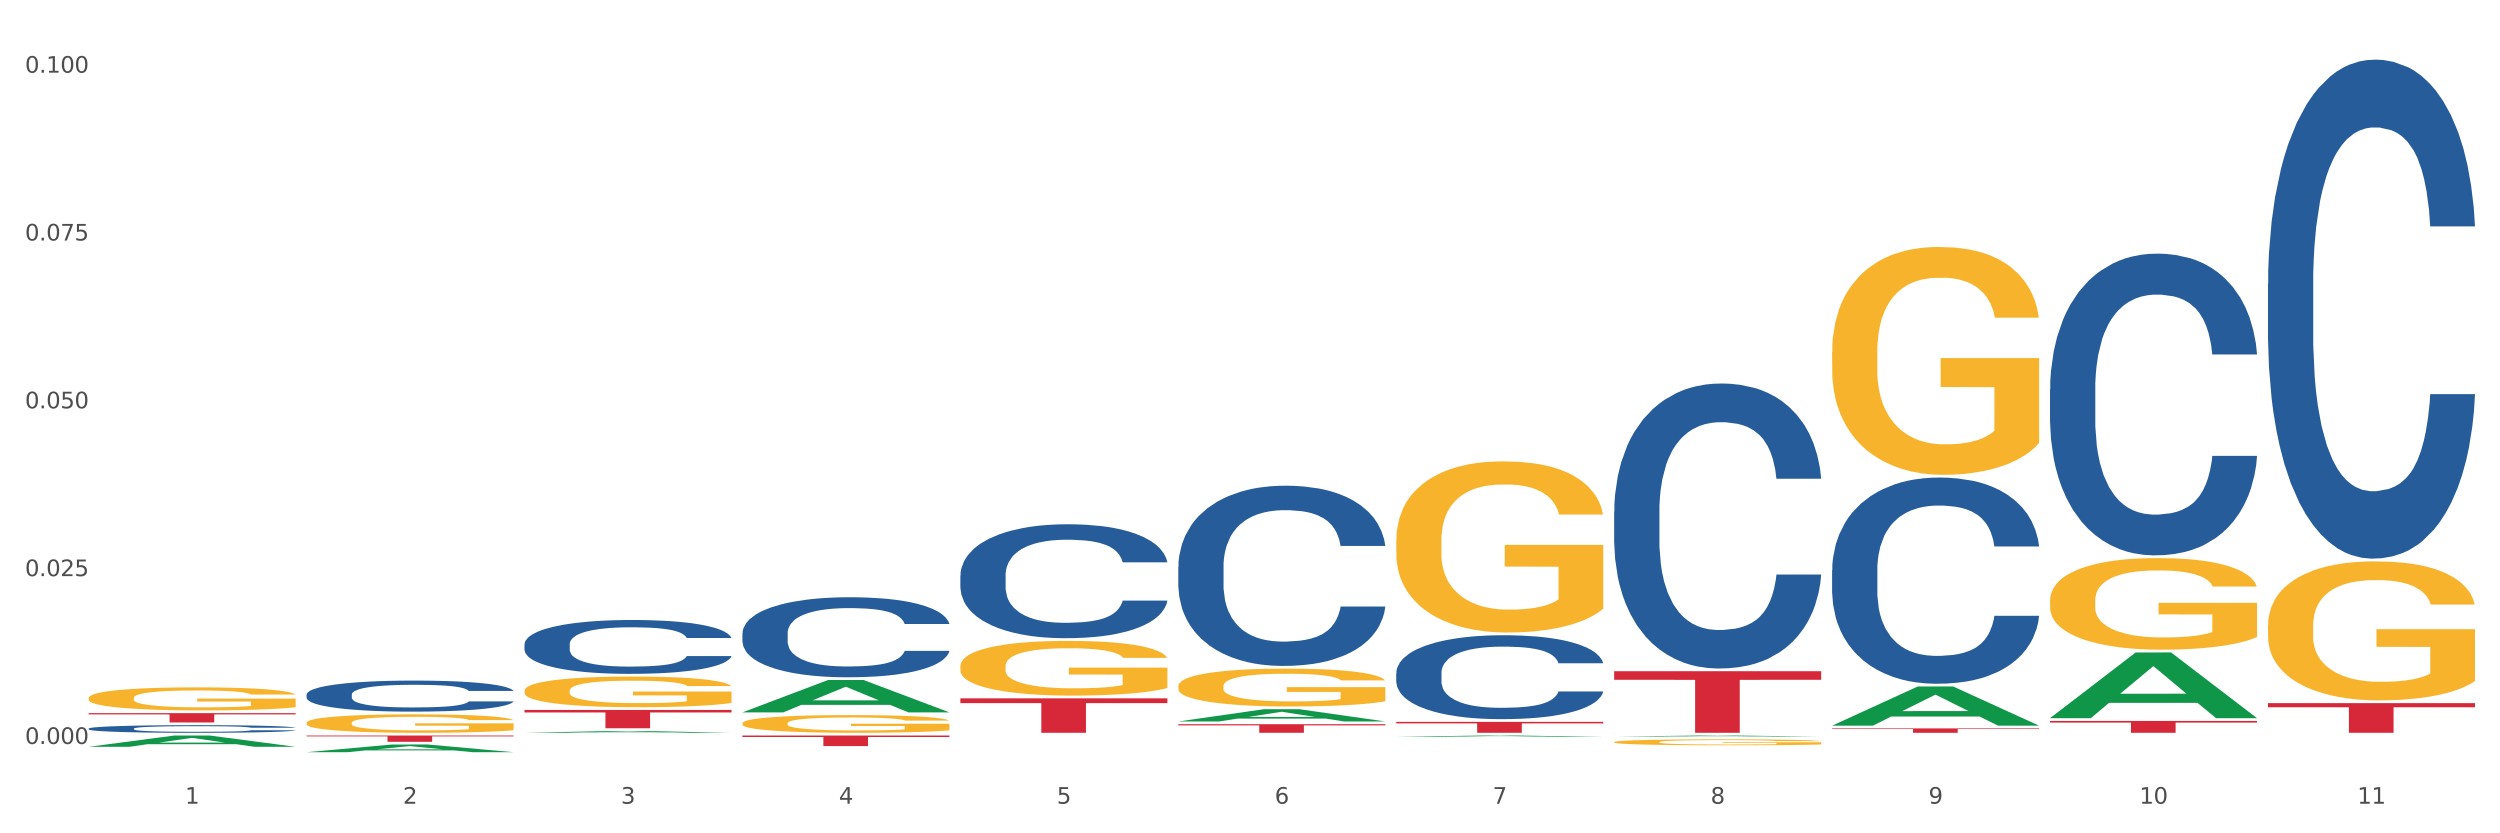
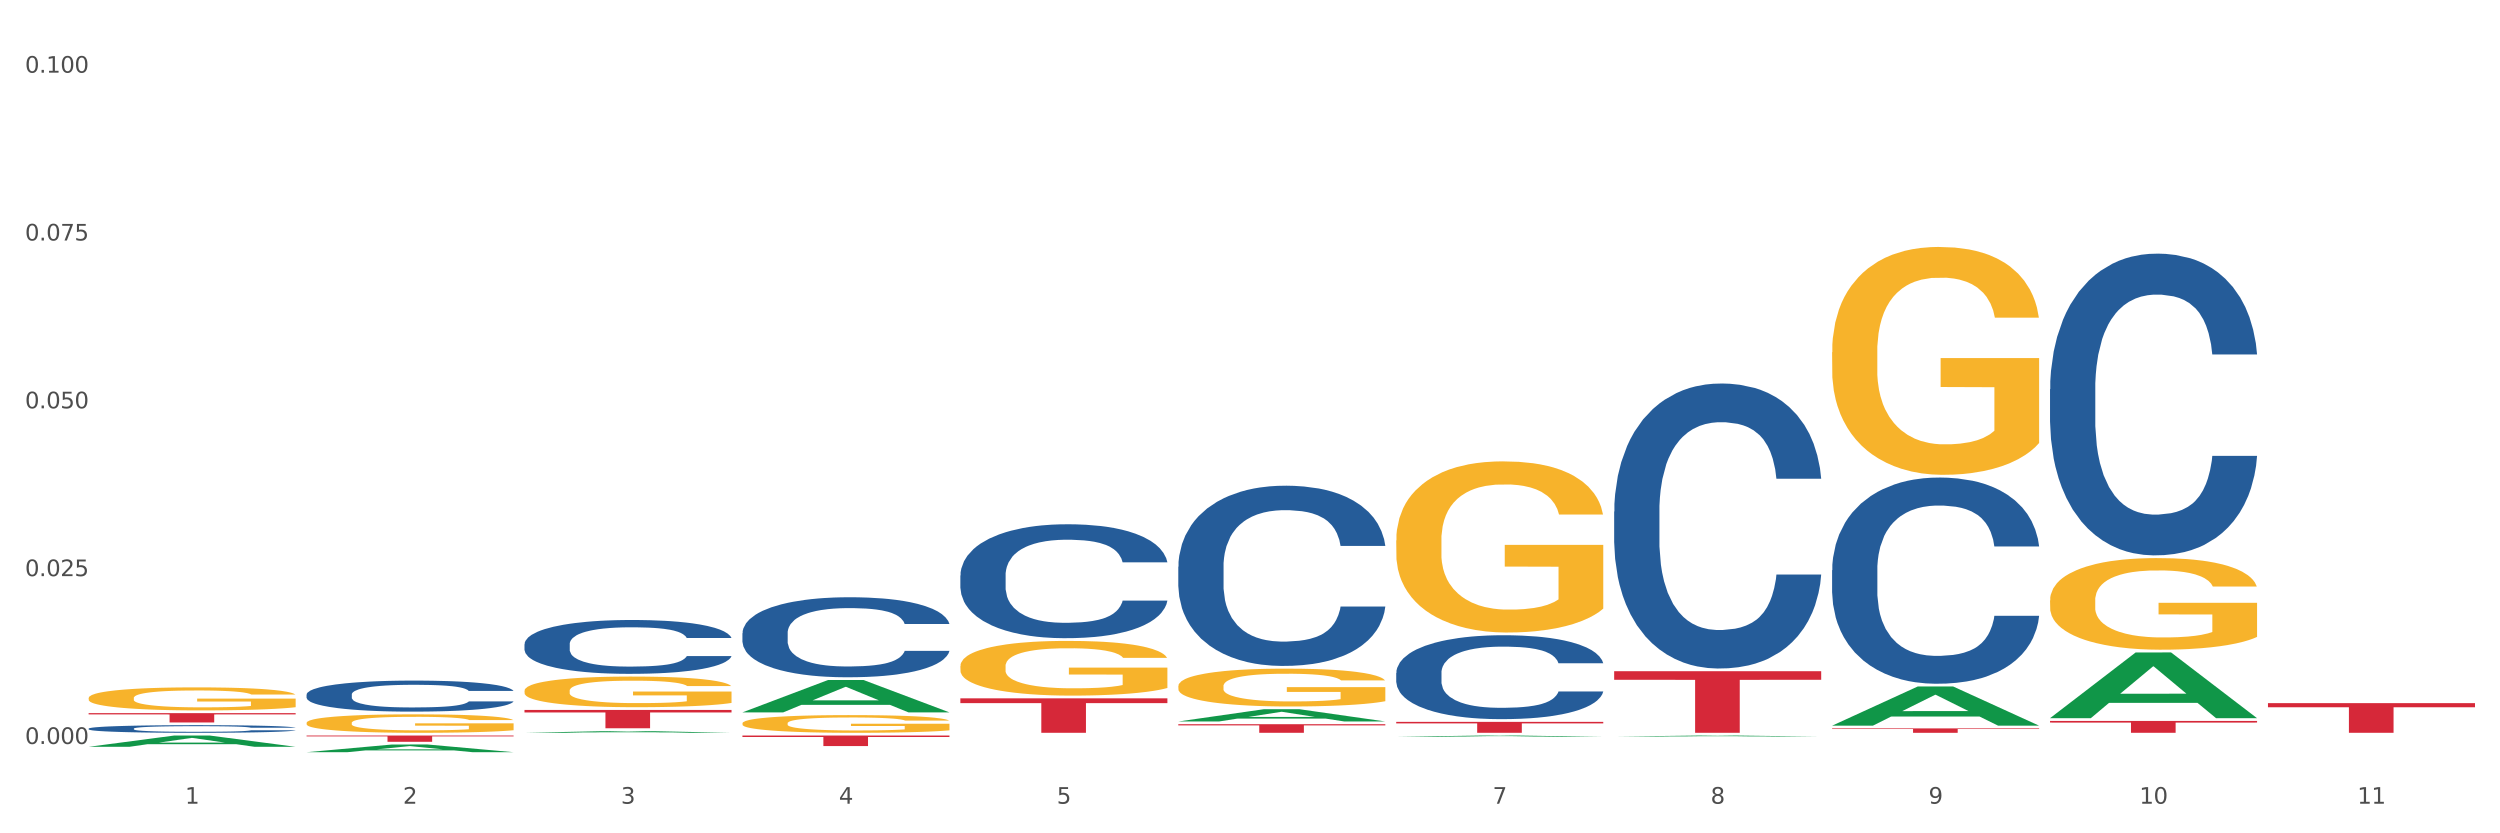
<svg xmlns="http://www.w3.org/2000/svg" xmlns:xlink="http://www.w3.org/1999/xlink" width="1080pt" height="360pt" viewBox="0 0 1080 360" version="1.1">
  <rect x="0" y="0" width="1080" height="360" fill="#333333" stroke="none" />
  <defs>
    <style type="text/css">*{stroke-linejoin: round; stroke-linecap: butt}</style>
  </defs>
  <g id="figure_1">
    <g id="patch_1">
      <path d="M 0 360  L 1080 360  L 1080 0  L 0 0  z " style="fill: #ffffff; stroke: #ffffff; stroke-linejoin: miter" />
    </g>
    <g id="axes_1">
      <g id="matplotlib.axis_1">
        <g id="xtick_1">
          <g id="text_1">
            <g style="fill: #4d4d4d" transform="translate(79.949 347.204) scale(0.096 -0.096)">
              <defs>
                <path id="DejaVuSans-31" d="M 794 531  L 1825 531  L 1825 4091  L 703 3866  L 703 4441  L 1819 4666  L 2450 4666  L 2450 531  L 3481 531  L 3481 0  L 794 0  L 794 531  z " transform="scale(0.016)" />
              </defs>
              <use xlink:href="#DejaVuSans-31" />
            </g>
          </g>
        </g>
        <g id="xtick_2">
          <g id="text_2">
            <g style="fill: #4d4d4d" transform="translate(174.097 347.204) scale(0.096 -0.096)">
              <defs>
                <path id="DejaVuSans-32" d="M 1228 531  L 3431 531  L 3431 0  L 469 0  L 469 531  Q 828 903 1448 1529  Q 2069 2156 2228 2338  Q 2531 2678 2651 2914  Q 2772 3150 2772 3378  Q 2772 3750 2511 3984  Q 2250 4219 1831 4219  Q 1534 4219 1204 4116  Q 875 4013 500 3803  L 500 4441  Q 881 4594 1212 4672  Q 1544 4750 1819 4750  Q 2544 4750 2975 4387  Q 3406 4025 3406 3419  Q 3406 3131 3298 2873  Q 3191 2616 2906 2266  Q 2828 2175 2409 1742  Q 1991 1309 1228 531  z " transform="scale(0.016)" />
              </defs>
              <use xlink:href="#DejaVuSans-32" />
            </g>
          </g>
        </g>
        <g id="xtick_3">
          <g id="text_3">
            <g style="fill: #4d4d4d" transform="translate(268.244 347.204) scale(0.096 -0.096)">
              <defs>
                <path id="DejaVuSans-33" d="M 2597 2516  Q 3050 2419 3304 2112  Q 3559 1806 3559 1356  Q 3559 666 3084 287  Q 2609 -91 1734 -91  Q 1441 -91 1130 -33  Q 819 25 488 141  L 488 750  Q 750 597 1062 519  Q 1375 441 1716 441  Q 2309 441 2620 675  Q 2931 909 2931 1356  Q 2931 1769 2642 2001  Q 2353 2234 1838 2234  L 1294 2234  L 1294 2753  L 1863 2753  Q 2328 2753 2575 2939  Q 2822 3125 2822 3475  Q 2822 3834 2567 4026  Q 2313 4219 1838 4219  Q 1578 4219 1281 4162  Q 984 4106 628 3988  L 628 4550  Q 988 4650 1302 4700  Q 1616 4750 1894 4750  Q 2613 4750 3031 4423  Q 3450 4097 3450 3541  Q 3450 3153 3228 2886  Q 3006 2619 2597 2516  z " transform="scale(0.016)" />
              </defs>
              <use xlink:href="#DejaVuSans-33" />
            </g>
          </g>
        </g>
        <g id="xtick_4">
          <g id="text_4">
            <g style="fill: #4d4d4d" transform="translate(362.392 347.204) scale(0.096 -0.096)">
              <defs>
                <path id="DejaVuSans-34" d="M 2419 4116  L 825 1625  L 2419 1625  L 2419 4116  z M 2253 4666  L 3047 4666  L 3047 1625  L 3713 1625  L 3713 1100  L 3047 1100  L 3047 0  L 2419 0  L 2419 1100  L 313 1100  L 313 1709  L 2253 4666  z " transform="scale(0.016)" />
              </defs>
              <use xlink:href="#DejaVuSans-34" />
            </g>
          </g>
        </g>
        <g id="xtick_5">
          <g id="text_5">
            <g style="fill: #4d4d4d" transform="translate(456.54 347.204) scale(0.096 -0.096)">
              <defs>
                <path id="DejaVuSans-35" d="M 691 4666  L 3169 4666  L 3169 4134  L 1269 4134  L 1269 2991  Q 1406 3038 1543 3061  Q 1681 3084 1819 3084  Q 2600 3084 3056 2656  Q 3513 2228 3513 1497  Q 3513 744 3044 326  Q 2575 -91 1722 -91  Q 1428 -91 1123 -41  Q 819 9 494 109  L 494 744  Q 775 591 1075 516  Q 1375 441 1709 441  Q 2250 441 2565 725  Q 2881 1009 2881 1497  Q 2881 1984 2565 2268  Q 2250 2553 1709 2553  Q 1456 2553 1204 2497  Q 953 2441 691 2322  L 691 4666  z " transform="scale(0.016)" />
              </defs>
              <use xlink:href="#DejaVuSans-35" />
            </g>
          </g>
        </g>
        <g id="xtick_6">
          <g id="text_6">
            <g style="fill: #4d4d4d" transform="translate(550.688 347.204) scale(0.096 -0.096)">
              <defs>
-                 <path id="DejaVuSans-36" d="M 2113 2584  Q 1688 2584 1439 2293  Q 1191 2003 1191 1497  Q 1191 994 1439 701  Q 1688 409 2113 409  Q 2538 409 2786 701  Q 3034 994 3034 1497  Q 3034 2003 2786 2293  Q 2538 2584 2113 2584  z M 3366 4563  L 3366 3988  Q 3128 4100 2886 4159  Q 2644 4219 2406 4219  Q 1781 4219 1451 3797  Q 1122 3375 1075 2522  Q 1259 2794 1537 2939  Q 1816 3084 2150 3084  Q 2853 3084 3261 2657  Q 3669 2231 3669 1497  Q 3669 778 3244 343  Q 2819 -91 2113 -91  Q 1303 -91 875 529  Q 447 1150 447 2328  Q 447 3434 972 4092  Q 1497 4750 2381 4750  Q 2619 4750 2861 4703  Q 3103 4656 3366 4563  z " transform="scale(0.016)" />
-               </defs>
+                 </defs>
              <use xlink:href="#DejaVuSans-36" />
            </g>
          </g>
        </g>
        <g id="xtick_7">
          <g id="text_7">
            <g style="fill: #4d4d4d" transform="translate(644.835 347.204) scale(0.096 -0.096)">
              <defs>
                <path id="DejaVuSans-37" d="M 525 4666  L 3525 4666  L 3525 4397  L 1831 0  L 1172 0  L 2766 4134  L 525 4134  L 525 4666  z " transform="scale(0.016)" />
              </defs>
              <use xlink:href="#DejaVuSans-37" />
            </g>
          </g>
        </g>
        <g id="xtick_8">
          <g id="text_8">
            <g style="fill: #4d4d4d" transform="translate(738.983 347.204) scale(0.096 -0.096)">
              <defs>
                <path id="DejaVuSans-38" d="M 2034 2216  Q 1584 2216 1326 1975  Q 1069 1734 1069 1313  Q 1069 891 1326 650  Q 1584 409 2034 409  Q 2484 409 2743 651  Q 3003 894 3003 1313  Q 3003 1734 2745 1975  Q 2488 2216 2034 2216  z M 1403 2484  Q 997 2584 770 2862  Q 544 3141 544 3541  Q 544 4100 942 4425  Q 1341 4750 2034 4750  Q 2731 4750 3128 4425  Q 3525 4100 3525 3541  Q 3525 3141 3298 2862  Q 3072 2584 2669 2484  Q 3125 2378 3379 2068  Q 3634 1759 3634 1313  Q 3634 634 3220 271  Q 2806 -91 2034 -91  Q 1263 -91 848 271  Q 434 634 434 1313  Q 434 1759 690 2068  Q 947 2378 1403 2484  z M 1172 3481  Q 1172 3119 1398 2916  Q 1625 2713 2034 2713  Q 2441 2713 2670 2916  Q 2900 3119 2900 3481  Q 2900 3844 2670 4047  Q 2441 4250 2034 4250  Q 1625 4250 1398 4047  Q 1172 3844 1172 3481  z " transform="scale(0.016)" />
              </defs>
              <use xlink:href="#DejaVuSans-38" />
            </g>
          </g>
        </g>
        <g id="xtick_9">
          <g id="text_9">
            <g style="fill: #4d4d4d" transform="translate(833.131 347.204) scale(0.096 -0.096)">
              <defs>
                <path id="DejaVuSans-39" d="M 703 97  L 703 672  Q 941 559 1184 500  Q 1428 441 1663 441  Q 2288 441 2617 861  Q 2947 1281 2994 2138  Q 2813 1869 2534 1725  Q 2256 1581 1919 1581  Q 1219 1581 811 2004  Q 403 2428 403 3163  Q 403 3881 828 4315  Q 1253 4750 1959 4750  Q 2769 4750 3195 4129  Q 3622 3509 3622 2328  Q 3622 1225 3098 567  Q 2575 -91 1691 -91  Q 1453 -91 1209 -44  Q 966 3 703 97  z M 1959 2075  Q 2384 2075 2632 2365  Q 2881 2656 2881 3163  Q 2881 3666 2632 3958  Q 2384 4250 1959 4250  Q 1534 4250 1286 3958  Q 1038 3666 1038 3163  Q 1038 2656 1286 2365  Q 1534 2075 1959 2075  z " transform="scale(0.016)" />
              </defs>
              <use xlink:href="#DejaVuSans-39" />
            </g>
          </g>
        </g>
        <g id="xtick_10">
          <g id="text_10">
            <g style="fill: #4d4d4d" transform="translate(924.224 347.204) scale(0.096 -0.096)">
              <defs>
                <path id="DejaVuSans-30" d="M 2034 4250  Q 1547 4250 1301 3770  Q 1056 3291 1056 2328  Q 1056 1369 1301 889  Q 1547 409 2034 409  Q 2525 409 2770 889  Q 3016 1369 3016 2328  Q 3016 3291 2770 3770  Q 2525 4250 2034 4250  z M 2034 4750  Q 2819 4750 3233 4129  Q 3647 3509 3647 2328  Q 3647 1150 3233 529  Q 2819 -91 2034 -91  Q 1250 -91 836 529  Q 422 1150 422 2328  Q 422 3509 836 4129  Q 1250 4750 2034 4750  z " transform="scale(0.016)" />
              </defs>
              <use xlink:href="#DejaVuSans-31" />
              <use xlink:href="#DejaVuSans-30" transform="translate(63.623 0)" />
            </g>
          </g>
        </g>
        <g id="xtick_11">
          <g id="text_11">
            <g style="fill: #4d4d4d" transform="translate(1018.372 347.204) scale(0.096 -0.096)">
              <use xlink:href="#DejaVuSans-31" />
              <use xlink:href="#DejaVuSans-31" transform="translate(63.623 0)" />
            </g>
          </g>
        </g>
        <g id="xtick_12" />
        <g id="xtick_13" />
        <g id="xtick_14" />
        <g id="xtick_15" />
        <g id="xtick_16" />
        <g id="xtick_17" />
        <g id="xtick_18" />
        <g id="xtick_19" />
        <g id="xtick_20" />
        <g id="xtick_21" />
      </g>
      <g id="matplotlib.axis_2">
        <g id="ytick_1">
          <g id="text_12">
            <g style="fill: #4d4d4d" transform="translate(10.8 321.392) scale(0.096 -0.096)">
              <defs>
                <path id="DejaVuSans-2e" d="M 684 794  L 1344 794  L 1344 0  L 684 0  L 684 794  z " transform="scale(0.016)" />
              </defs>
              <use xlink:href="#DejaVuSans-30" />
              <use xlink:href="#DejaVuSans-2e" transform="translate(63.623 0)" />
              <use xlink:href="#DejaVuSans-30" transform="translate(95.41 0)" />
              <use xlink:href="#DejaVuSans-30" transform="translate(159.033 0)" />
              <use xlink:href="#DejaVuSans-30" transform="translate(222.656 0)" />
            </g>
          </g>
        </g>
        <g id="ytick_2">
          <g id="text_13">
            <g style="fill: #4d4d4d" transform="translate(10.8 248.895) scale(0.096 -0.096)">
              <use xlink:href="#DejaVuSans-30" />
              <use xlink:href="#DejaVuSans-2e" transform="translate(63.623 0)" />
              <use xlink:href="#DejaVuSans-30" transform="translate(95.41 0)" />
              <use xlink:href="#DejaVuSans-32" transform="translate(159.033 0)" />
              <use xlink:href="#DejaVuSans-35" transform="translate(222.656 0)" />
            </g>
          </g>
        </g>
        <g id="ytick_3">
          <g id="text_14">
            <g style="fill: #4d4d4d" transform="translate(10.8 176.399) scale(0.096 -0.096)">
              <use xlink:href="#DejaVuSans-30" />
              <use xlink:href="#DejaVuSans-2e" transform="translate(63.623 0)" />
              <use xlink:href="#DejaVuSans-30" transform="translate(95.41 0)" />
              <use xlink:href="#DejaVuSans-35" transform="translate(159.033 0)" />
              <use xlink:href="#DejaVuSans-30" transform="translate(222.656 0)" />
            </g>
          </g>
        </g>
        <g id="ytick_4">
          <g id="text_15">
            <g style="fill: #4d4d4d" transform="translate(10.8 103.902) scale(0.096 -0.096)">
              <use xlink:href="#DejaVuSans-30" />
              <use xlink:href="#DejaVuSans-2e" transform="translate(63.623 0)" />
              <use xlink:href="#DejaVuSans-30" transform="translate(95.41 0)" />
              <use xlink:href="#DejaVuSans-37" transform="translate(159.033 0)" />
              <use xlink:href="#DejaVuSans-35" transform="translate(222.656 0)" />
            </g>
          </g>
        </g>
        <g id="ytick_5">
          <g id="text_16">
            <g style="fill: #4d4d4d" transform="translate(10.8 31.406) scale(0.096 -0.096)">
              <use xlink:href="#DejaVuSans-30" />
              <use xlink:href="#DejaVuSans-2e" transform="translate(63.623 0)" />
              <use xlink:href="#DejaVuSans-31" transform="translate(95.41 0)" />
              <use xlink:href="#DejaVuSans-30" transform="translate(159.033 0)" />
              <use xlink:href="#DejaVuSans-30" transform="translate(222.656 0)" />
            </g>
          </g>
        </g>
        <g id="ytick_6" />
        <g id="ytick_7" />
        <g id="ytick_8" />
        <g id="ytick_9" />
      </g>
      <g id="PolyCollection_1">
        <path d="M 38.283 322.616  L 38.375 322.612  L 75.258 317.749  L 90.564 317.745  L 127.723 322.625  L 110.02 322.625  L 101.998 321.489  L 63.916 321.489  L 63.64 321.507  L 55.894 322.625  L 38.283 322.625  L 38.283 322.616  L 68.711 320.811  L 97.203 320.806  L 83.095 318.785  L 82.911 318.776  L 82.727 318.789  L 68.619 320.806  L 68.711 320.811  L 38.283 322.616  z " clip-path="url(#pa1c6ad18d4)" style="fill: #109648" />
        <path d="M 226.578 306.685  L 316.019 306.685  L 316.019 307.788  L 280.836 307.795  L 280.836 314.625  L 261.549 314.625  L 261.549 307.795  L 226.578 307.788  L 226.578 306.692  L 226.578 306.685  z " clip-path="url(#pa1c6ad18d4)" style="fill: #d62839" />
        <path d="M 320.726 317.745  L 410.166 317.745  L 410.166 318.377  L 374.984 318.381  L 374.984 322.294  L 355.697 322.294  L 355.697 318.381  L 320.726 318.377  L 320.726 317.749  L 320.726 317.745  z " clip-path="url(#pa1c6ad18d4)" style="fill: #d62839" />
        <path d="M 414.874 301.677  L 504.314 301.677  L 504.314 303.747  L 469.131 303.761  L 469.131 316.577  L 449.844 316.577  L 449.844 303.761  L 414.874 303.747  L 414.874 301.691  L 414.874 301.677  z " clip-path="url(#pa1c6ad18d4)" style="fill: #d62839" />
        <path d="M 509.021 312.847  L 598.462 312.847  L 598.462 313.366  L 563.279 313.369  L 563.279 316.577  L 543.992 316.577  L 543.992 313.369  L 509.021 313.366  L 509.021 312.851  L 509.021 312.847  z " clip-path="url(#pa1c6ad18d4)" style="fill: #d62839" />
        <path d="M 697.317 289.972  L 786.757 289.972  L 786.757 293.669  L 751.574 293.694  L 751.574 316.577  L 732.287 316.577  L 732.287 293.694  L 697.317 293.669  L 697.317 289.997  L 697.317 289.972  z " clip-path="url(#pa1c6ad18d4)" style="fill: #d62839" />
        <path d="M 791.464 314.668  L 880.905 314.668  L 880.905 314.934  L 845.722 314.935  L 845.722 316.577  L 826.435 316.577  L 826.435 314.935  L 791.464 314.934  L 791.464 314.67  L 791.464 314.668  z " clip-path="url(#pa1c6ad18d4)" style="fill: #d62839" />
        <path d="M 38.283 301.547  L 38.389 301.537  L 38.389 301.21  L 38.6 300.928  L 39.656 300.246  L 41.24 299.682  L 42.401 299.382  L 43.563 299.137  L 44.936 298.891  L 46.625 298.636  L 49.687 298.264  L 51.588 298.073  L 53.911 297.873  L 58.135 297.582  L 61.197 297.418  L 64.365 297.281  L 69.54 297.118  L 72.919 297.045  L 76.509 296.99  L 80.838 296.954  L 84.112 296.945  L 91.292 296.972  L 97.417 297.054  L 100.374 297.118  L 104.175 297.227  L 106.182 297.3  L 109.455 297.445  L 112.834 297.636  L 115.157 297.8  L 118.642 298.109  L 121.282 298.418  L 123.711 298.8  L 124.978 299.064  L 125.928 299.309  L 126.773 299.591  L 127.618 300.037  L 108.61 300.037  L 107.871 299.719  L 106.71 299.419  L 105.02 299.128  L 103.542 298.946  L 101.007 298.718  L 98.684 298.573  L 96.256 298.464  L 93.299 298.373  L 90.976 298.327  L 87.702 298.291  L 81.261 298.3  L 76.931 298.373  L 73.975 298.464  L 72.074 298.546  L 70.384 298.636  L 68.484 298.764  L 66.266 298.955  L 64.682 299.128  L 63.098 299.346  L 61.831 299.564  L 60.669 299.819  L 59.719 300.091  L 58.98 300.373  L 58.346 300.719  L 57.818 301.292  L 57.818 302.538  L 58.03 302.82  L 58.558 303.193  L 59.191 303.474  L 60.247 303.811  L 61.197 304.038  L 62.993 304.366  L 64.999 304.638  L 66.583 304.811  L 68.167 304.957  L 70.912 305.157  L 73.975 305.321  L 76.615 305.421  L 80.205 305.511  L 82.634 305.548  L 84.745 305.566  L 89.92 305.566  L 93.616 305.539  L 97.734 305.475  L 100.902 305.393  L 103.542 305.293  L 106.498 305.13  L 108.399 304.975  L 108.399 303.074  L 85.168 303.065  L 85.168 301.801  L 127.723 301.801  L 127.723 305.511  L 125.928 305.702  L 123.922 305.875  L 121.81 306.03  L 118.642 306.221  L 114.841 306.403  L 111.461 306.53  L 107.871 306.639  L 103.647 306.739  L 98.156 306.83  L 94.777 306.866  L 90.553 306.894  L 85.59 306.903  L 81.261 306.885  L 77.037 306.839  L 72.602 306.757  L 68.272 306.639  L 64.999 306.521  L 61.725 306.375  L 58.241 306.184  L 55.495 306.003  L 53.383 305.839  L 51.06 305.63  L 48.526 305.357  L 46.625 305.111  L 44.936 304.857  L 43.14 304.529  L 41.873 304.247  L 40.606 303.893  L 39.867 303.629  L 39.022 303.22  L 38.389 302.647  L 38.283 301.547  z " clip-path="url(#pa1c6ad18d4)" style="fill: #f7b32b" />
-         <path d="M 979.76 122.622  L 979.865 122.426  L 979.865 116.913  L 980.183 109.432  L 981.346 95.65  L 982.826 85.216  L 985.363 73.01  L 986.737 67.891  L 988.535 62.182  L 992.235 52.928  L 996.464 45.053  L 999.424 40.722  L 1001.644 37.966  L 1006.613 33.044  L 1009.467 30.878  L 1012.428 29.106  L 1014.965 27.925  L 1019.194 26.547  L 1022.577 25.956  L 1026.489 25.759  L 1029.766 25.956  L 1034.101 26.744  L 1040.444 29.106  L 1042.875 30.485  L 1046.153 32.847  L 1049.536 35.997  L 1052.285 39.147  L 1055.456 43.675  L 1058.734 49.581  L 1061.905 57.063  L 1064.125 63.953  L 1065.923 71.238  L 1067.508 80.097  L 1068.671 89.744  L 1069.2 97.816  L 1049.853 97.816  L 1049.324 90.532  L 1048.267 82.657  L 1047.21 77.341  L 1046.047 73.01  L 1044.25 68.088  L 1042.664 64.938  L 1040.021 61.197  L 1037.589 58.835  L 1035.581 57.457  L 1033.149 56.275  L 1027.969 55.094  L 1024.268 55.094  L 1021.943 55.488  L 1019.088 56.472  L 1016.656 57.85  L 1013.802 60.213  L 1011.582 62.772  L 1009.362 66.119  L 1008.093 68.482  L 1006.19 72.813  L 1004.921 76.357  L 1003.23 82.46  L 1002.278 86.791  L 1000.587 98.013  L 999.847 106.282  L 999.53 111.991  L 999.318 118.291  L 999.318 149.004  L 999.952 162.785  L 1000.481 168.691  L 1001.327 175.385  L 1002.913 184.048  L 1005.239 192.513  L 1007.67 198.617  L 1009.679 202.357  L 1011.582 205.113  L 1013.485 207.279  L 1015.811 209.248  L 1017.714 210.429  L 1020.568 211.61  L 1023.951 212.201  L 1026.594 212.201  L 1031.986 211.217  L 1034.418 210.232  L 1036.744 208.854  L 1039.281 206.688  L 1041.29 204.326  L 1042.452 202.554  L 1044.355 198.813  L 1045.836 194.876  L 1047.104 190.348  L 1047.95 186.41  L 1048.901 180.504  L 1049.642 173.81  L 1049.853 170.266  L 1069.2 170.266  L 1068.777 177.354  L 1068.037 184.245  L 1066.557 193.498  L 1065.394 198.813  L 1063.597 205.31  L 1061.694 210.823  L 1059.051 216.926  L 1056.619 221.454  L 1054.082 225.392  L 1051.333 228.935  L 1046.364 233.857  L 1044.567 235.235  L 1040.761 237.598  L 1037.801 238.976  L 1033.466 240.354  L 1029.026 241.142  L 1024.374 241.339  L 1020.251 240.945  L 1015.705 239.764  L 1012.851 238.582  L 1009.679 236.81  L 1005.979 234.054  L 1002.49 230.707  L 999.212 226.77  L 996.147 222.242  L 993.292 217.123  L 989.592 208.657  L 986.843 200.388  L 984.834 192.71  L 983.46 186.213  L 982.086 177.945  L 981.346 172.235  L 980.183 158.454  L 979.76 145.657  L 979.76 122.622  z " clip-path="url(#pa1c6ad18d4)" style="fill: #255c99" />
        <path d="M 885.612 168.138  L 885.718 168.019  L 885.718 164.686  L 886.035 160.162  L 887.198 151.829  L 888.678 145.519  L 891.215 138.138  L 892.59 135.043  L 894.387 131.591  L 898.087 125.996  L 902.316 121.234  L 905.276 118.615  L 907.496 116.948  L 912.465 113.972  L 915.32 112.662  L 918.28 111.591  L 920.817 110.877  L 925.046 110.043  L 928.429 109.686  L 932.341 109.567  L 935.618 109.686  L 939.953 110.162  L 946.296 111.591  L 948.728 112.424  L 952.005 113.853  L 955.388 115.757  L 958.137 117.662  L 961.309 120.4  L 964.586 123.972  L 967.758 128.496  L 969.978 132.662  L 971.775 137.067  L 973.361 142.424  L 974.524 148.257  L 975.052 153.138  L 955.705 153.138  L 955.177 148.734  L 954.119 143.972  L 953.062 140.757  L 951.899 138.138  L 950.102 135.162  L 948.516 133.257  L 945.873 130.996  L 943.442 129.567  L 941.433 128.734  L 939.001 128.019  L 933.821 127.305  L 930.121 127.305  L 927.795 127.543  L 924.94 128.138  L 922.509 128.972  L 919.654 130.4  L 917.434 131.948  L 915.214 133.972  L 913.945 135.4  L 912.042 138.019  L 910.774 140.162  L 909.082 143.853  L 908.131 146.472  L 906.439 153.257  L 905.699 158.257  L 905.382 161.71  L 905.17 165.519  L 905.17 184.091  L 905.805 192.424  L 906.333 195.995  L 907.179 200.043  L 908.765 205.281  L 911.091 210.4  L 913.522 214.09  L 915.531 216.352  L 917.434 218.019  L 919.337 219.329  L 921.663 220.519  L 923.566 221.233  L 926.42 221.948  L 929.804 222.305  L 932.447 222.305  L 937.838 221.709  L 940.27 221.114  L 942.596 220.281  L 945.133 218.971  L 947.142 217.543  L 948.305 216.471  L 950.208 214.21  L 951.688 211.829  L 952.957 209.09  L 953.802 206.71  L 954.754 203.138  L 955.494 199.091  L 955.705 196.948  L 975.052 196.948  L 974.629 201.233  L 973.889 205.4  L 972.409 210.995  L 971.246 214.21  L 969.449 218.138  L 967.546 221.471  L 964.903 225.162  L 962.471 227.9  L 959.934 230.281  L 957.185 232.424  L 952.217 235.4  L 950.419 236.233  L 946.613 237.662  L 943.653 238.495  L 939.319 239.328  L 934.878 239.805  L 930.226 239.924  L 926.103 239.686  L 921.557 238.971  L 918.703 238.257  L 915.531 237.186  L 911.831 235.519  L 908.342 233.495  L 905.065 231.114  L 901.999 228.376  L 899.144 225.281  L 895.444 220.162  L 892.695 215.162  L 890.687 210.519  L 889.312 206.59  L 887.938 201.591  L 887.198 198.138  L 886.035 189.805  L 885.612 182.067  L 885.612 168.138  z " clip-path="url(#pa1c6ad18d4)" style="fill: #255c99" />
        <path d="M 132.431 317.745  L 221.871 317.745  L 221.871 318.121  L 186.688 318.124  L 186.688 320.455  L 167.401 320.455  L 167.401 318.124  L 132.431 318.121  L 132.431 317.747  L 132.431 317.745  z " clip-path="url(#pa1c6ad18d4)" style="fill: #d62839" />
        <path d="M 791.464 246.325  L 791.57 246.243  L 791.57 243.965  L 791.887 240.874  L 793.05 235.179  L 794.53 230.867  L 797.068 225.823  L 798.442 223.707  L 800.239 221.348  L 803.939 217.524  L 808.168 214.27  L 811.129 212.48  L 813.349 211.341  L 818.318 209.307  L 821.172 208.412  L 824.132 207.68  L 826.67 207.192  L 830.898 206.622  L 834.282 206.378  L 838.193 206.297  L 841.471 206.378  L 845.805 206.704  L 852.148 207.68  L 854.58 208.249  L 857.857 209.226  L 861.24 210.527  L 863.989 211.829  L 867.161 213.7  L 870.438 216.141  L 873.61 219.233  L 875.83 222.08  L 877.627 225.09  L 879.213 228.752  L 880.376 232.738  L 880.905 236.074  L 861.558 236.074  L 861.029 233.063  L 859.972 229.809  L 858.915 227.613  L 857.752 225.823  L 855.954 223.789  L 854.369 222.487  L 851.726 220.941  L 849.294 219.965  L 847.285 219.395  L 844.854 218.907  L 839.673 218.419  L 835.973 218.419  L 833.647 218.582  L 830.793 218.989  L 828.361 219.558  L 825.507 220.534  L 823.287 221.592  L 821.066 222.975  L 819.798 223.951  L 817.895 225.741  L 816.626 227.206  L 814.935 229.728  L 813.983 231.518  L 812.291 236.155  L 811.551 239.572  L 811.234 241.932  L 811.023 244.535  L 811.023 257.227  L 811.657 262.922  L 812.186 265.363  L 813.032 268.129  L 814.617 271.709  L 816.943 275.207  L 819.375 277.729  L 821.384 279.275  L 823.287 280.414  L 825.189 281.309  L 827.515 282.122  L 829.418 282.61  L 832.273 283.099  L 835.656 283.343  L 838.299 283.343  L 843.691 282.936  L 846.122 282.529  L 848.448 281.96  L 850.986 281.065  L 852.994 280.088  L 854.157 279.356  L 856.06 277.81  L 857.54 276.183  L 858.809 274.312  L 859.655 272.685  L 860.606 270.244  L 861.346 267.478  L 861.558 266.013  L 880.905 266.013  L 880.482 268.942  L 879.742 271.79  L 878.262 275.614  L 877.099 277.81  L 875.301 280.495  L 873.398 282.773  L 870.755 285.295  L 868.324 287.167  L 865.787 288.794  L 863.038 290.258  L 858.069 292.292  L 856.272 292.862  L 852.466 293.838  L 849.505 294.407  L 845.171 294.977  L 840.731 295.302  L 836.079 295.384  L 831.956 295.221  L 827.41 294.733  L 824.555 294.245  L 821.384 293.512  L 817.683 292.373  L 814.194 290.99  L 810.917 289.363  L 807.851 287.492  L 804.997 285.377  L 801.296 281.878  L 798.548 278.461  L 796.539 275.288  L 795.165 272.603  L 793.79 269.186  L 793.05 266.827  L 791.887 261.132  L 791.464 255.844  L 791.464 246.325  z " clip-path="url(#pa1c6ad18d4)" style="fill: #255c99" />
        <path d="M 603.169 290.71  L 603.275 290.677  L 603.275 289.75  L 603.592 288.492  L 604.755 286.174  L 606.235 284.42  L 608.772 282.367  L 610.147 281.506  L 611.944 280.546  L 615.644 278.99  L 619.873 277.666  L 622.833 276.937  L 625.053 276.474  L 630.022 275.646  L 632.877 275.282  L 635.837 274.984  L 638.374 274.785  L 642.603 274.553  L 645.986 274.454  L 649.898 274.421  L 653.175 274.454  L 657.51 274.587  L 663.853 274.984  L 666.285 275.216  L 669.562 275.613  L 672.945 276.143  L 675.694 276.672  L 678.866 277.434  L 682.143 278.427  L 685.315 279.685  L 687.535 280.844  L 689.332 282.069  L 690.918 283.559  L 692.081 285.181  L 692.609 286.538  L 673.262 286.538  L 672.734 285.313  L 671.676 283.989  L 670.619 283.095  L 669.456 282.367  L 667.659 281.539  L 666.073 281.009  L 663.43 280.38  L 660.999 279.983  L 658.99 279.751  L 656.558 279.553  L 651.378 279.354  L 647.678 279.354  L 645.352 279.42  L 642.497 279.586  L 640.066 279.818  L 637.211 280.215  L 634.991 280.645  L 632.771 281.208  L 631.502 281.605  L 629.599 282.334  L 628.331 282.93  L 626.639 283.956  L 625.688 284.684  L 623.996 286.572  L 623.256 287.962  L 622.939 288.922  L 622.727 289.982  L 622.727 295.146  L 623.362 297.464  L 623.89 298.457  L 624.736 299.583  L 626.322 301.039  L 628.648 302.463  L 631.079 303.489  L 633.088 304.118  L 634.991 304.582  L 636.894 304.946  L 639.22 305.277  L 641.123 305.476  L 643.977 305.675  L 647.361 305.774  L 650.004 305.774  L 655.395 305.608  L 657.827 305.443  L 660.153 305.211  L 662.69 304.847  L 664.699 304.45  L 665.862 304.152  L 667.765 303.523  L 669.245 302.86  L 670.514 302.099  L 671.359 301.437  L 672.311 300.444  L 673.051 299.318  L 673.262 298.722  L 692.609 298.722  L 692.186 299.914  L 691.446 301.073  L 689.966 302.629  L 688.803 303.523  L 687.006 304.615  L 685.103 305.542  L 682.46 306.568  L 680.028 307.33  L 677.491 307.992  L 674.742 308.588  L 669.773 309.416  L 667.976 309.647  L 664.17 310.045  L 661.21 310.276  L 656.875 310.508  L 652.435 310.641  L 647.783 310.674  L 643.66 310.608  L 639.114 310.409  L 636.26 310.21  L 633.088 309.912  L 629.388 309.449  L 625.899 308.886  L 622.622 308.224  L 619.556 307.462  L 616.701 306.602  L 613.001 305.178  L 610.252 303.787  L 608.244 302.496  L 606.869 301.404  L 605.495 300.013  L 604.755 299.053  L 603.592 296.736  L 603.169 294.584  L 603.169 290.71  z " clip-path="url(#pa1c6ad18d4)" style="fill: #255c99" />
        <path d="M 509.021 244.805  L 509.127 244.734  L 509.127 242.743  L 509.444 240.041  L 510.607 235.063  L 512.087 231.294  L 514.625 226.885  L 515.999 225.036  L 517.796 222.974  L 521.496 219.631  L 525.725 216.787  L 528.686 215.222  L 530.906 214.227  L 535.875 212.449  L 538.729 211.667  L 541.689 211.027  L 544.227 210.6  L 548.455 210.102  L 551.839 209.889  L 555.75 209.818  L 559.028 209.889  L 563.362 210.173  L 569.705 211.027  L 572.137 211.524  L 575.414 212.378  L 578.797 213.516  L 581.546 214.653  L 584.718 216.289  L 587.995 218.422  L 591.167 221.125  L 593.387 223.614  L 595.184 226.245  L 596.77 229.445  L 597.933 232.929  L 598.462 235.845  L 579.115 235.845  L 578.586 233.214  L 577.529 230.369  L 576.472 228.449  L 575.309 226.885  L 573.511 225.107  L 571.926 223.969  L 569.283 222.618  L 566.851 221.765  L 564.842 221.267  L 562.411 220.84  L 557.23 220.413  L 553.53 220.413  L 551.204 220.556  L 548.35 220.911  L 545.918 221.409  L 543.064 222.262  L 540.843 223.187  L 538.623 224.396  L 537.355 225.249  L 535.452 226.814  L 534.183 228.094  L 532.492 230.298  L 531.54 231.863  L 529.848 235.916  L 529.108 238.903  L 528.791 240.965  L 528.58 243.241  L 528.58 254.334  L 529.214 259.312  L 529.743 261.446  L 530.589 263.863  L 532.174 266.992  L 534.5 270.05  L 536.932 272.255  L 538.941 273.606  L 540.843 274.602  L 542.746 275.384  L 545.072 276.095  L 546.975 276.522  L 549.83 276.948  L 553.213 277.162  L 555.856 277.162  L 561.248 276.806  L 563.679 276.45  L 566.005 275.953  L 568.542 275.17  L 570.551 274.317  L 571.714 273.677  L 573.617 272.326  L 575.097 270.904  L 576.366 269.268  L 577.212 267.846  L 578.163 265.712  L 578.903 263.295  L 579.115 262.015  L 598.462 262.015  L 598.039 264.575  L 597.299 267.064  L 595.819 270.406  L 594.656 272.326  L 592.858 274.673  L 590.955 276.664  L 588.312 278.868  L 585.881 280.504  L 583.343 281.926  L 580.595 283.206  L 575.626 284.984  L 573.829 285.482  L 570.023 286.335  L 567.062 286.833  L 562.728 287.331  L 558.288 287.615  L 553.636 287.686  L 549.513 287.544  L 544.967 287.117  L 542.112 286.691  L 538.941 286.051  L 535.24 285.055  L 531.751 283.846  L 528.474 282.424  L 525.408 280.788  L 522.554 278.939  L 518.853 275.882  L 516.105 272.895  L 514.096 270.121  L 512.722 267.775  L 511.347 264.788  L 510.607 262.726  L 509.444 257.748  L 509.021 253.125  L 509.021 244.805  z " clip-path="url(#pa1c6ad18d4)" style="fill: #255c99" />
        <path d="M 414.874 248.596  L 414.979 248.551  L 414.979 247.292  L 415.297 245.584  L 416.46 242.437  L 417.94 240.055  L 420.477 237.268  L 421.851 236.099  L 423.649 234.796  L 427.349 232.683  L 431.578 230.885  L 434.538 229.896  L 436.758 229.267  L 441.727 228.143  L 444.581 227.648  L 447.542 227.244  L 450.079 226.974  L 454.308 226.659  L 457.691 226.525  L 461.603 226.48  L 464.88 226.525  L 469.214 226.704  L 475.558 227.244  L 477.989 227.558  L 481.267 228.098  L 484.65 228.817  L 487.399 229.536  L 490.57 230.57  L 493.848 231.919  L 497.019 233.627  L 499.239 235.2  L 501.037 236.863  L 502.622 238.886  L 503.785 241.089  L 504.314 242.932  L 484.967 242.932  L 484.438 241.269  L 483.381 239.471  L 482.324 238.257  L 481.161 237.268  L 479.364 236.144  L 477.778 235.425  L 475.135 234.571  L 472.703 234.031  L 470.695 233.717  L 468.263 233.447  L 463.083 233.177  L 459.382 233.177  L 457.057 233.267  L 454.202 233.492  L 451.77 233.807  L 448.916 234.346  L 446.696 234.93  L 444.476 235.695  L 443.207 236.234  L 441.304 237.223  L 440.035 238.032  L 438.344 239.426  L 437.392 240.415  L 435.701 242.977  L 434.961 244.865  L 434.644 246.168  L 434.432 247.607  L 434.432 254.619  L 435.066 257.766  L 435.595 259.114  L 436.441 260.643  L 438.027 262.62  L 440.353 264.553  L 442.784 265.947  L 444.793 266.801  L 446.696 267.43  L 448.599 267.925  L 450.925 268.374  L 452.828 268.644  L 455.682 268.914  L 459.065 269.049  L 461.708 269.049  L 467.1 268.824  L 469.532 268.599  L 471.858 268.284  L 474.395 267.79  L 476.404 267.25  L 477.566 266.846  L 479.469 265.992  L 480.95 265.093  L 482.218 264.059  L 483.064 263.16  L 484.015 261.811  L 484.756 260.283  L 484.967 259.474  L 504.314 259.474  L 503.891 261.092  L 503.151 262.665  L 501.671 264.778  L 500.508 265.992  L 498.711 267.475  L 496.808 268.734  L 494.165 270.127  L 491.733 271.161  L 489.196 272.06  L 486.447 272.869  L 481.478 273.993  L 479.681 274.308  L 475.875 274.847  L 472.915 275.162  L 468.58 275.477  L 464.14 275.656  L 459.488 275.701  L 455.365 275.611  L 450.819 275.342  L 447.964 275.072  L 444.793 274.667  L 441.093 274.038  L 437.604 273.274  L 434.326 272.375  L 431.26 271.341  L 428.406 270.172  L 424.706 268.239  L 421.957 266.351  L 419.948 264.598  L 418.574 263.115  L 417.2 261.227  L 416.46 259.923  L 415.297 256.777  L 414.874 253.855  L 414.874 248.596  z " clip-path="url(#pa1c6ad18d4)" style="fill: #255c99" />
        <path d="M 320.726 273.545  L 320.832 273.514  L 320.832 272.63  L 321.149 271.43  L 322.312 269.219  L 323.792 267.546  L 326.329 265.588  L 327.704 264.767  L 329.501 263.851  L 333.201 262.367  L 337.43 261.104  L 340.39 260.41  L 342.61 259.967  L 347.579 259.178  L 350.434 258.831  L 353.394 258.547  L 355.931 258.357  L 360.16 258.136  L 363.543 258.041  L 367.455 258.01  L 370.732 258.041  L 375.067 258.168  L 381.41 258.547  L 383.842 258.768  L 387.119 259.146  L 390.502 259.652  L 393.251 260.157  L 396.423 260.883  L 399.7 261.83  L 402.872 263.03  L 405.092 264.136  L 406.889 265.304  L 408.475 266.725  L 409.638 268.272  L 410.166 269.567  L 390.819 269.567  L 390.291 268.398  L 389.233 267.135  L 388.176 266.283  L 387.013 265.588  L 385.216 264.799  L 383.63 264.293  L 380.987 263.693  L 378.556 263.315  L 376.547 263.094  L 374.115 262.904  L 368.935 262.715  L 365.235 262.715  L 362.909 262.778  L 360.054 262.936  L 357.623 263.157  L 354.768 263.536  L 352.548 263.946  L 350.328 264.483  L 349.059 264.862  L 347.156 265.557  L 345.888 266.125  L 344.196 267.104  L 343.245 267.798  L 341.553 269.598  L 340.813 270.925  L 340.496 271.84  L 340.284 272.851  L 340.284 277.777  L 340.919 279.987  L 341.447 280.934  L 342.293 282.008  L 343.879 283.397  L 346.205 284.755  L 348.636 285.734  L 350.645 286.334  L 352.548 286.776  L 354.451 287.123  L 356.777 287.439  L 358.68 287.628  L 361.534 287.818  L 364.918 287.913  L 367.561 287.913  L 372.952 287.755  L 375.384 287.597  L 377.71 287.376  L 380.247 287.029  L 382.256 286.65  L 383.419 286.365  L 385.322 285.765  L 386.802 285.134  L 388.071 284.408  L 388.916 283.776  L 389.868 282.829  L 390.608 281.755  L 390.819 281.187  L 410.166 281.187  L 409.743 282.324  L 409.003 283.429  L 407.523 284.913  L 406.36 285.765  L 404.563 286.807  L 402.66 287.692  L 400.017 288.67  L 397.585 289.397  L 395.048 290.028  L 392.299 290.597  L 387.33 291.386  L 385.533 291.607  L 381.727 291.986  L 378.767 292.207  L 374.432 292.428  L 369.992 292.554  L 365.34 292.586  L 361.217 292.523  L 356.671 292.333  L 353.817 292.144  L 350.645 291.86  L 346.945 291.418  L 343.456 290.881  L 340.179 290.249  L 337.113 289.523  L 334.258 288.702  L 330.558 287.344  L 327.809 286.018  L 325.801 284.787  L 324.426 283.745  L 323.052 282.418  L 322.312 281.503  L 321.149 279.292  L 320.726 277.24  L 320.726 273.545  z " clip-path="url(#pa1c6ad18d4)" style="fill: #255c99" />
        <path d="M 226.578 278.291  L 226.684 278.27  L 226.684 277.675  L 227.001 276.867  L 228.164 275.38  L 229.644 274.253  L 232.182 272.936  L 233.556 272.383  L 235.353 271.767  L 239.053 270.768  L 243.282 269.918  L 246.243 269.451  L 248.463 269.153  L 253.432 268.622  L 256.286 268.388  L 259.246 268.197  L 261.784 268.069  L 266.012 267.92  L 269.396 267.857  L 273.307 267.835  L 276.585 267.857  L 280.919 267.942  L 287.262 268.197  L 289.694 268.345  L 292.971 268.601  L 296.354 268.941  L 299.103 269.281  L 302.275 269.769  L 305.552 270.407  L 308.724 271.214  L 310.944 271.958  L 312.741 272.744  L 314.327 273.701  L 315.49 274.742  L 316.019 275.613  L 296.672 275.613  L 296.143 274.827  L 295.086 273.977  L 294.029 273.403  L 292.866 272.936  L 291.068 272.404  L 289.483 272.064  L 286.84 271.661  L 284.408 271.406  L 282.399 271.257  L 279.968 271.129  L 274.787 271.002  L 271.087 271.002  L 268.761 271.044  L 265.907 271.151  L 263.475 271.299  L 260.621 271.554  L 258.4 271.831  L 256.18 272.192  L 254.912 272.447  L 253.009 272.914  L 251.74 273.297  L 250.048 273.956  L 249.097 274.423  L 247.405 275.635  L 246.665 276.527  L 246.348 277.143  L 246.137 277.824  L 246.137 281.139  L 246.771 282.626  L 247.3 283.264  L 248.146 283.986  L 249.731 284.921  L 252.057 285.835  L 254.489 286.494  L 256.497 286.898  L 258.4 287.195  L 260.303 287.429  L 262.629 287.642  L 264.532 287.769  L 267.387 287.897  L 270.77 287.96  L 273.413 287.96  L 278.805 287.854  L 281.236 287.748  L 283.562 287.599  L 286.099 287.365  L 288.108 287.11  L 289.271 286.919  L 291.174 286.515  L 292.654 286.09  L 293.923 285.601  L 294.769 285.176  L 295.72 284.539  L 296.46 283.816  L 296.672 283.434  L 316.019 283.434  L 315.596 284.199  L 314.856 284.943  L 313.376 285.941  L 312.213 286.515  L 310.415 287.217  L 308.512 287.812  L 305.869 288.47  L 303.438 288.959  L 300.9 289.384  L 298.152 289.767  L 293.183 290.298  L 291.386 290.447  L 287.58 290.702  L 284.619 290.85  L 280.285 290.999  L 275.845 291.084  L 271.193 291.105  L 267.07 291.063  L 262.524 290.935  L 259.669 290.808  L 256.497 290.617  L 252.797 290.319  L 249.308 289.958  L 246.031 289.533  L 242.965 289.044  L 240.111 288.492  L 236.41 287.578  L 233.662 286.685  L 231.653 285.856  L 230.279 285.155  L 228.904 284.263  L 228.164 283.646  L 227.001 282.159  L 226.578 280.777  L 226.578 278.291  z " clip-path="url(#pa1c6ad18d4)" style="fill: #255c99" />
        <path d="M 132.431 300.04  L 132.536 300.027  L 132.536 299.685  L 132.854 299.219  L 134.016 298.362  L 135.497 297.713  L 138.034 296.954  L 139.408 296.636  L 141.206 296.281  L 144.906 295.705  L 149.135 295.215  L 152.095 294.946  L 154.315 294.775  L 159.284 294.469  L 162.138 294.334  L 165.099 294.224  L 167.636 294.15  L 171.865 294.065  L 175.248 294.028  L 179.16 294.016  L 182.437 294.028  L 186.771 294.077  L 193.115 294.224  L 195.546 294.309  L 198.824 294.456  L 202.207 294.652  L 204.956 294.848  L 208.127 295.13  L 211.405 295.497  L 214.576 295.962  L 216.796 296.391  L 218.594 296.844  L 220.179 297.395  L 221.342 297.995  L 221.871 298.497  L 202.524 298.497  L 201.995 298.044  L 200.938 297.554  L 199.881 297.224  L 198.718 296.954  L 196.921 296.648  L 195.335 296.452  L 192.692 296.219  L 190.26 296.073  L 188.252 295.987  L 185.82 295.913  L 180.64 295.84  L 176.939 295.84  L 174.614 295.864  L 171.759 295.926  L 169.327 296.011  L 166.473 296.158  L 164.253 296.317  L 162.033 296.526  L 160.764 296.673  L 158.861 296.942  L 157.592 297.162  L 155.901 297.542  L 154.949 297.811  L 153.258 298.509  L 152.518 299.023  L 152.201 299.378  L 151.989 299.77  L 151.989 301.68  L 152.623 302.537  L 153.152 302.905  L 153.998 303.321  L 155.584 303.86  L 157.91 304.386  L 160.341 304.766  L 162.35 304.999  L 164.253 305.17  L 166.156 305.305  L 168.482 305.427  L 170.385 305.501  L 173.239 305.574  L 176.622 305.611  L 179.265 305.611  L 184.657 305.549  L 187.089 305.488  L 189.414 305.403  L 191.952 305.268  L 193.961 305.121  L 195.123 305.011  L 197.026 304.778  L 198.507 304.533  L 199.775 304.252  L 200.621 304.007  L 201.572 303.639  L 202.313 303.223  L 202.524 303.003  L 221.871 303.003  L 221.448 303.444  L 220.708 303.872  L 219.228 304.448  L 218.065 304.778  L 216.268 305.182  L 214.365 305.525  L 211.722 305.905  L 209.29 306.186  L 206.753 306.431  L 204.004 306.651  L 199.035 306.958  L 197.238 307.043  L 193.432 307.19  L 190.472 307.276  L 186.137 307.362  L 181.697 307.411  L 177.045 307.423  L 172.922 307.398  L 168.376 307.325  L 165.521 307.251  L 162.35 307.141  L 158.65 306.97  L 155.161 306.762  L 151.883 306.517  L 148.817 306.235  L 145.963 305.917  L 142.263 305.39  L 139.514 304.876  L 137.505 304.399  L 136.131 303.994  L 134.757 303.48  L 134.016 303.125  L 132.854 302.268  L 132.431 301.472  L 132.431 300.04  z " clip-path="url(#pa1c6ad18d4)" style="fill: #255c99" />
        <path d="M 38.283 314.755  L 38.389 314.752  L 38.389 314.667  L 38.706 314.553  L 39.869 314.341  L 41.349 314.181  L 43.886 313.994  L 45.261 313.915  L 47.058 313.828  L 50.758 313.686  L 54.987 313.565  L 57.947 313.498  L 60.167 313.456  L 65.136 313.381  L 67.991 313.347  L 70.951 313.32  L 73.488 313.302  L 77.717 313.281  L 81.1 313.272  L 85.012 313.269  L 88.289 313.272  L 92.624 313.284  L 98.967 313.32  L 101.399 313.341  L 104.676 313.378  L 108.059 313.426  L 110.808 313.474  L 113.98 313.544  L 117.257 313.634  L 120.429 313.749  L 122.649 313.855  L 124.446 313.967  L 126.032 314.103  L 127.195 314.251  L 127.723 314.374  L 108.376 314.374  L 107.848 314.263  L 106.79 314.142  L 105.733 314.06  L 104.57 313.994  L 102.773 313.918  L 101.187 313.87  L 98.544 313.813  L 96.113 313.776  L 94.104 313.755  L 91.672 313.737  L 86.492 313.719  L 82.792 313.719  L 80.466 313.725  L 77.611 313.74  L 75.18 313.761  L 72.325 313.798  L 70.105 313.837  L 67.885 313.888  L 66.616 313.924  L 64.713 313.991  L 63.445 314.045  L 61.753 314.139  L 60.802 314.205  L 59.11 314.377  L 58.37 314.504  L 58.053 314.592  L 57.841 314.689  L 57.841 315.16  L 58.476 315.371  L 59.004 315.462  L 59.85 315.565  L 61.436 315.698  L 63.762 315.827  L 66.193 315.921  L 68.202 315.978  L 70.105 316.021  L 72.008 316.054  L 74.334 316.084  L 76.237 316.102  L 79.091 316.12  L 82.475 316.129  L 85.118 316.129  L 90.509 316.114  L 92.941 316.099  L 95.267 316.078  L 97.804 316.045  L 99.813 316.009  L 100.976 315.981  L 102.879 315.924  L 104.359 315.864  L 105.628 315.794  L 106.473 315.734  L 107.425 315.643  L 108.165 315.54  L 108.376 315.486  L 127.723 315.486  L 127.3 315.595  L 126.56 315.701  L 125.08 315.843  L 123.917 315.924  L 122.12 316.024  L 120.217 316.108  L 117.574 316.202  L 115.142 316.271  L 112.605 316.332  L 109.856 316.386  L 104.887 316.462  L 103.09 316.483  L 99.284 316.519  L 96.324 316.54  L 91.989 316.561  L 87.549 316.574  L 82.897 316.577  L 78.774 316.571  L 74.228 316.552  L 71.374 316.534  L 68.202 316.507  L 64.502 316.465  L 61.013 316.413  L 57.736 316.353  L 54.67 316.284  L 51.815 316.205  L 48.115 316.075  L 45.366 315.948  L 43.358 315.83  L 41.983 315.731  L 40.609 315.604  L 39.869 315.516  L 38.706 315.305  L 38.283 315.108  L 38.283 314.755  z " clip-path="url(#pa1c6ad18d4)" style="fill: #255c99" />
        <path d="M 885.612 311.433  L 975.052 311.433  L 975.052 312.148  L 939.87 312.153  L 939.87 316.577  L 920.583 316.577  L 920.583 312.153  L 885.612 312.148  L 885.612 311.438  L 885.612 311.433  z " clip-path="url(#pa1c6ad18d4)" style="fill: #d62839" />
        <path d="M 979.76 303.747  L 1069.2 303.747  L 1069.2 305.53  L 1034.017 305.542  L 1034.017 316.577  L 1014.73 316.577  L 1014.73 305.542  L 979.76 305.53  L 979.76 303.759  L 979.76 303.747  z " clip-path="url(#pa1c6ad18d4)" style="fill: #d62839" />
        <path d="M 697.317 220.996  L 697.422 220.884  L 697.422 217.735  L 697.74 213.462  L 698.903 205.59  L 700.383 199.631  L 702.92 192.659  L 704.294 189.735  L 706.092 186.474  L 709.792 181.189  L 714.021 176.691  L 716.981 174.217  L 719.201 172.642  L 724.17 169.831  L 727.024 168.594  L 729.985 167.582  L 732.522 166.907  L 736.751 166.12  L 740.134 165.783  L 744.046 165.67  L 747.323 165.783  L 751.657 166.233  L 758.001 167.582  L 760.432 168.369  L 763.71 169.719  L 767.093 171.518  L 769.842 173.317  L 773.013 175.903  L 776.291 179.277  L 779.462 183.55  L 781.682 187.486  L 783.48 191.646  L 785.065 196.707  L 786.228 202.217  L 786.757 206.827  L 767.41 206.827  L 766.881 202.667  L 765.824 198.169  L 764.767 195.132  L 763.604 192.659  L 761.807 189.847  L 760.221 188.048  L 757.578 185.911  L 755.146 184.562  L 753.138 183.775  L 750.706 183.1  L 745.526 182.426  L 741.825 182.426  L 739.5 182.65  L 736.645 183.213  L 734.213 184  L 731.359 185.349  L 729.139 186.811  L 726.919 188.723  L 725.65 190.072  L 723.747 192.546  L 722.478 194.57  L 720.787 198.056  L 719.835 200.53  L 718.144 206.94  L 717.404 211.663  L 717.087 214.924  L 716.875 218.522  L 716.875 236.065  L 717.509 243.936  L 718.038 247.31  L 718.884 251.133  L 720.47 256.081  L 722.796 260.916  L 725.227 264.402  L 727.236 266.539  L 729.139 268.113  L 731.042 269.35  L 733.368 270.475  L 735.271 271.149  L 738.125 271.824  L 741.508 272.161  L 744.151 272.161  L 749.543 271.599  L 751.975 271.037  L 754.301 270.25  L 756.838 269.013  L 758.847 267.663  L 760.009 266.651  L 761.912 264.515  L 763.393 262.266  L 764.661 259.679  L 765.507 257.43  L 766.458 254.057  L 767.199 250.233  L 767.41 248.209  L 786.757 248.209  L 786.334 252.258  L 785.594 256.193  L 784.114 261.479  L 782.951 264.515  L 781.154 268.226  L 779.251 271.374  L 776.608 274.86  L 774.176 277.447  L 771.639 279.696  L 768.89 281.72  L 763.921 284.531  L 762.124 285.318  L 758.318 286.668  L 755.358 287.455  L 751.023 288.242  L 746.583 288.692  L 741.931 288.804  L 737.808 288.579  L 733.262 287.905  L 730.407 287.23  L 727.236 286.218  L 723.536 284.643  L 720.047 282.732  L 716.769 280.483  L 713.704 277.896  L 710.849 274.973  L 707.149 270.137  L 704.4 265.414  L 702.391 261.029  L 701.017 257.318  L 699.643 252.595  L 698.903 249.334  L 697.74 241.462  L 697.317 234.153  L 697.317 220.996  z " clip-path="url(#pa1c6ad18d4)" style="fill: #255c99" />
        <path d="M 38.283 308.071  L 127.723 308.071  L 127.723 308.631  L 92.541 308.635  L 92.541 312.101  L 73.254 312.101  L 73.254 308.635  L 38.283 308.631  L 38.283 308.075  L 38.283 308.071  z " clip-path="url(#pa1c6ad18d4)" style="fill: #d62839" />
        <path d="M 603.169 311.842  L 692.609 311.842  L 692.609 312.5  L 657.427 312.504  L 657.427 316.577  L 638.14 316.577  L 638.14 312.504  L 603.169 312.5  L 603.169 311.846  L 603.169 311.842  z " clip-path="url(#pa1c6ad18d4)" style="fill: #d62839" />
        <path d="M 791.464 152.171  L 791.57 152.082  L 791.57 148.845  L 791.781 146.058  L 792.837 139.314  L 794.421 133.74  L 795.583 130.773  L 796.744 128.345  L 798.117 125.918  L 799.806 123.4  L 802.869 119.714  L 804.77 117.826  L 807.093 115.848  L 811.317 112.97  L 814.379 111.352  L 817.547 110.003  L 822.721 108.385  L 826.1 107.666  L 829.69 107.126  L 834.02 106.767  L 837.293 106.677  L 844.474 106.946  L 850.598 107.756  L 853.555 108.385  L 857.357 109.464  L 859.363 110.183  L 862.636 111.622  L 866.016 113.51  L 868.339 115.128  L 871.823 118.185  L 874.463 121.242  L 876.892 125.018  L 878.159 127.626  L 879.11 130.053  L 879.954 132.841  L 880.799 137.246  L 861.792 137.246  L 861.053 134.099  L 859.891 131.132  L 858.201 128.255  L 856.723 126.457  L 854.189 124.209  L 851.866 122.771  L 849.437 121.692  L 846.48 120.793  L 844.157 120.343  L 840.884 119.983  L 834.442 120.073  L 830.113 120.793  L 827.156 121.692  L 825.255 122.501  L 823.566 123.4  L 821.665 124.659  L 819.447 126.547  L 817.864 128.255  L 816.28 130.413  L 815.012 132.571  L 813.851 135.088  L 812.9 137.786  L 812.161 140.573  L 811.528 143.99  L 811 149.654  L 811 161.972  L 811.211 164.759  L 811.739 168.445  L 812.372 171.232  L 813.428 174.559  L 814.379 176.807  L 816.174 180.044  L 818.18 182.741  L 819.764 184.449  L 821.348 185.888  L 824.094 187.866  L 827.156 189.484  L 829.796 190.473  L 833.386 191.372  L 835.815 191.732  L 837.927 191.912  L 843.101 191.912  L 846.797 191.642  L 850.915 191.013  L 854.083 190.204  L 856.723 189.215  L 859.68 187.596  L 861.58 186.068  L 861.58 167.276  L 838.349 167.187  L 838.349 154.689  L 880.905 154.689  L 880.905 191.372  L 879.11 193.261  L 877.103 194.969  L 874.991 196.497  L 871.823 198.385  L 868.022 200.184  L 864.643 201.442  L 861.053 202.521  L 856.829 203.51  L 851.338 204.409  L 847.959 204.769  L 843.735 205.039  L 838.772 205.129  L 834.442 204.949  L 830.218 204.499  L 825.783 203.69  L 821.454 202.521  L 818.18 201.353  L 814.907 199.914  L 811.422 198.026  L 808.677 196.228  L 806.565 194.609  L 804.242 192.541  L 801.707 189.844  L 799.806 187.416  L 798.117 184.899  L 796.322 181.662  L 795.055 178.875  L 793.787 175.368  L 793.048 172.761  L 792.204 168.715  L 791.57 163.051  L 791.464 152.171  z " clip-path="url(#pa1c6ad18d4)" style="fill: #f7b32b" />
        <path d="M 320.726 312.459  L 320.832 312.452  L 320.832 312.201  L 321.043 311.984  L 322.099 311.46  L 323.683 311.026  L 324.844 310.795  L 326.006 310.607  L 327.379 310.418  L 329.068 310.222  L 332.13 309.936  L 334.031 309.789  L 336.354 309.635  L 340.578 309.411  L 343.64 309.286  L 346.808 309.181  L 351.983 309.055  L 355.362 308.999  L 358.952 308.957  L 363.281 308.929  L 366.555 308.922  L 373.735 308.943  L 379.86 309.006  L 382.817 309.055  L 386.618 309.139  L 388.625 309.195  L 391.898 309.307  L 395.277 309.453  L 397.6 309.579  L 401.085 309.817  L 403.725 310.055  L 406.154 310.348  L 407.421 310.551  L 408.371 310.74  L 409.216 310.956  L 410.061 311.299  L 391.053 311.299  L 390.314 311.054  L 389.153 310.823  L 387.463 310.6  L 385.985 310.46  L 383.45 310.285  L 381.127 310.173  L 378.699 310.089  L 375.742 310.02  L 373.419 309.985  L 370.145 309.957  L 363.704 309.964  L 359.374 310.02  L 356.418 310.089  L 354.517 310.152  L 352.827 310.222  L 350.927 310.32  L 348.709 310.467  L 347.125 310.6  L 345.541 310.768  L 344.274 310.935  L 343.112 311.131  L 342.162 311.341  L 341.423 311.557  L 340.789 311.823  L 340.261 312.263  L 340.261 313.221  L 340.473 313.438  L 341.001 313.724  L 341.634 313.941  L 342.69 314.2  L 343.64 314.375  L 345.436 314.626  L 347.442 314.836  L 349.026 314.969  L 350.61 315.081  L 353.355 315.234  L 356.418 315.36  L 359.058 315.437  L 362.648 315.507  L 365.077 315.535  L 367.189 315.549  L 372.363 315.549  L 376.059 315.528  L 380.177 315.479  L 383.345 315.416  L 385.985 315.339  L 388.941 315.213  L 390.842 315.095  L 390.842 313.634  L 367.611 313.627  L 367.611 312.655  L 410.166 312.655  L 410.166 315.507  L 408.371 315.654  L 406.365 315.787  L 404.253 315.905  L 401.085 316.052  L 397.284 316.192  L 393.904 316.29  L 390.314 316.374  L 386.09 316.451  L 380.599 316.521  L 377.22 316.549  L 372.996 316.57  L 368.033 316.577  L 363.704 316.563  L 359.48 316.528  L 355.045 316.465  L 350.715 316.374  L 347.442 316.283  L 344.168 316.171  L 340.684 316.024  L 337.938 315.885  L 335.826 315.759  L 333.503 315.598  L 330.969 315.388  L 329.068 315.199  L 327.379 315.004  L 325.583 314.752  L 324.316 314.535  L 323.049 314.263  L 322.31 314.06  L 321.465 313.745  L 320.832 313.305  L 320.726 312.459  z " clip-path="url(#pa1c6ad18d4)" style="fill: #f7b32b" />
        <path d="M 226.578 298.393  L 226.684 298.381  L 226.684 297.946  L 226.895 297.571  L 227.951 296.664  L 229.535 295.914  L 230.697 295.515  L 231.858 295.188  L 233.231 294.862  L 234.92 294.523  L 237.983 294.027  L 239.884 293.773  L 242.207 293.507  L 246.43 293.12  L 249.493 292.902  L 252.661 292.721  L 257.835 292.503  L 261.214 292.406  L 264.804 292.334  L 269.134 292.286  L 272.407 292.273  L 279.588 292.31  L 285.712 292.419  L 288.669 292.503  L 292.471 292.648  L 294.477 292.745  L 297.75 292.939  L 301.13 293.193  L 303.453 293.41  L 306.937 293.821  L 309.577 294.233  L 312.006 294.741  L 313.273 295.091  L 314.223 295.418  L 315.068 295.793  L 315.913 296.385  L 296.906 296.385  L 296.166 295.962  L 295.005 295.563  L 293.315 295.176  L 291.837 294.934  L 289.303 294.632  L 286.98 294.438  L 284.551 294.293  L 281.594 294.172  L 279.271 294.112  L 275.998 294.063  L 269.556 294.075  L 265.227 294.172  L 262.27 294.293  L 260.369 294.402  L 258.68 294.523  L 256.779 294.692  L 254.561 294.946  L 252.977 295.176  L 251.394 295.466  L 250.126 295.757  L 248.965 296.095  L 248.014 296.458  L 247.275 296.833  L 246.642 297.293  L 246.114 298.054  L 246.114 299.711  L 246.325 300.086  L 246.853 300.582  L 247.486 300.957  L 248.542 301.405  L 249.493 301.707  L 251.288 302.142  L 253.294 302.505  L 254.878 302.735  L 256.462 302.928  L 259.208 303.195  L 262.27 303.412  L 264.91 303.545  L 268.5 303.666  L 270.929 303.715  L 273.041 303.739  L 278.215 303.739  L 281.911 303.702  L 286.029 303.618  L 289.197 303.509  L 291.837 303.376  L 294.794 303.158  L 296.694 302.953  L 296.694 300.425  L 273.463 300.413  L 273.463 298.732  L 316.019 298.732  L 316.019 303.666  L 314.223 303.92  L 312.217 304.15  L 310.105 304.356  L 306.937 304.61  L 303.136 304.851  L 299.757 305.021  L 296.166 305.166  L 291.943 305.299  L 286.452 305.42  L 283.073 305.468  L 278.849 305.505  L 273.886 305.517  L 269.556 305.492  L 265.332 305.432  L 260.897 305.323  L 256.568 305.166  L 253.294 305.009  L 250.021 304.815  L 246.536 304.561  L 243.791 304.319  L 241.679 304.102  L 239.356 303.823  L 236.821 303.461  L 234.92 303.134  L 233.231 302.795  L 231.436 302.36  L 230.169 301.985  L 228.901 301.513  L 228.162 301.163  L 227.318 300.618  L 226.684 299.856  L 226.578 298.393  z " clip-path="url(#pa1c6ad18d4)" style="fill: #f7b32b" />
        <path d="M 132.431 312.281  L 132.536 312.274  L 132.536 312.011  L 132.747 311.785  L 133.803 311.238  L 135.387 310.786  L 136.549 310.545  L 137.71 310.348  L 139.083 310.151  L 140.773 309.947  L 143.835 309.648  L 145.736 309.495  L 148.059 309.335  L 152.283 309.101  L 155.345 308.97  L 158.513 308.861  L 163.687 308.729  L 167.066 308.671  L 170.657 308.627  L 174.986 308.598  L 178.26 308.591  L 185.44 308.613  L 191.565 308.678  L 194.521 308.729  L 198.323 308.817  L 200.329 308.875  L 203.603 308.992  L 206.982 309.145  L 209.305 309.276  L 212.79 309.524  L 215.43 309.772  L 217.858 310.079  L 219.125 310.29  L 220.076 310.487  L 220.921 310.713  L 221.765 311.07  L 202.758 311.07  L 202.019 310.815  L 200.857 310.574  L 199.168 310.341  L 197.689 310.195  L 195.155 310.013  L 192.832 309.896  L 190.403 309.809  L 187.446 309.736  L 185.123 309.699  L 181.85 309.67  L 175.408 309.677  L 171.079 309.736  L 168.122 309.809  L 166.222 309.874  L 164.532 309.947  L 162.631 310.049  L 160.414 310.203  L 158.83 310.341  L 157.246 310.516  L 155.979 310.691  L 154.817 310.895  L 153.867 311.114  L 153.128 311.34  L 152.494 311.617  L 151.966 312.077  L 151.966 313.076  L 152.177 313.302  L 152.705 313.601  L 153.339 313.827  L 154.395 314.097  L 155.345 314.279  L 157.14 314.542  L 159.147 314.761  L 160.731 314.899  L 162.314 315.016  L 165.06 315.176  L 168.122 315.308  L 170.762 315.388  L 174.353 315.461  L 176.781 315.49  L 178.893 315.504  L 184.067 315.504  L 187.763 315.483  L 191.882 315.432  L 195.049 315.366  L 197.689 315.286  L 200.646 315.154  L 202.547 315.03  L 202.547 313.506  L 179.316 313.499  L 179.316 312.485  L 221.871 312.485  L 221.871 315.461  L 220.076 315.614  L 218.069 315.752  L 215.958 315.876  L 212.79 316.03  L 208.988 316.175  L 205.609 316.278  L 202.019 316.365  L 197.795 316.445  L 192.304 316.518  L 188.925 316.547  L 184.701 316.569  L 179.738 316.577  L 175.408 316.562  L 171.185 316.526  L 166.75 316.46  L 162.42 316.365  L 159.147 316.27  L 155.873 316.154  L 152.388 316  L 149.643 315.855  L 147.531 315.723  L 145.208 315.556  L 142.674 315.337  L 140.773 315.14  L 139.083 314.936  L 137.288 314.673  L 136.021 314.447  L 134.754 314.163  L 134.015 313.951  L 133.17 313.623  L 132.536 313.163  L 132.431 312.281  z " clip-path="url(#pa1c6ad18d4)" style="fill: #f7b32b" />
        <path d="M 885.612 310.212  L 885.704 310.185  L 922.587 281.872  L 937.893 281.845  L 975.052 310.265  L 957.349 310.265  L 949.327 303.647  L 911.245 303.647  L 910.969 303.754  L 903.223 310.265  L 885.612 310.265  L 885.612 310.212  L 916.04 299.698  L 944.532 299.671  L 930.424 287.903  L 930.24 287.849  L 930.056 287.929  L 915.948 299.671  L 916.04 299.698  L 885.612 310.212  z " clip-path="url(#pa1c6ad18d4)" style="fill: #109648" />
        <path d="M 791.464 313.469  L 791.557 313.453  L 828.439 296.568  L 843.745 296.552  L 880.905 313.501  L 863.201 313.501  L 855.179 309.554  L 817.098 309.554  L 816.821 309.617  L 809.076 313.501  L 791.464 313.501  L 791.464 313.469  L 821.893 307.198  L 850.384 307.182  L 836.277 300.164  L 836.092 300.132  L 835.908 300.18  L 821.8 307.182  L 821.893 307.198  L 791.464 313.469  z " clip-path="url(#pa1c6ad18d4)" style="fill: #109648" />
        <path d="M 697.317 318.222  L 697.409 318.221  L 734.291 317.745  L 749.598 317.745  L 786.757 318.223  L 769.053 318.223  L 761.031 318.111  L 722.95 318.111  L 722.673 318.113  L 714.928 318.223  L 697.317 318.223  L 697.317 318.222  L 727.745 318.045  L 756.237 318.044  L 742.129 317.846  L 741.945 317.846  L 741.76 317.847  L 727.653 318.044  L 727.745 318.045  L 697.317 318.222  z " clip-path="url(#pa1c6ad18d4)" style="fill: #109648" />
        <path d="M 603.169 318.326  L 603.261 318.326  L 640.144 317.745  L 655.45 317.745  L 692.609 318.327  L 674.906 318.327  L 666.884 318.192  L 628.802 318.192  L 628.526 318.194  L 620.78 318.327  L 603.169 318.327  L 603.169 318.326  L 633.597 318.111  L 662.089 318.11  L 647.981 317.869  L 647.797 317.868  L 647.613 317.869  L 633.505 318.11  L 633.597 318.111  L 603.169 318.326  z " clip-path="url(#pa1c6ad18d4)" style="fill: #109648" />
        <path d="M 509.021 311.67  L 509.114 311.665  L 545.996 306.378  L 561.302 306.373  L 598.462 311.68  L 580.758 311.68  L 572.736 310.444  L 534.655 310.444  L 534.378 310.464  L 526.633 311.68  L 509.021 311.68  L 509.021 311.67  L 539.449 309.707  L 567.941 309.702  L 553.834 307.504  L 553.649 307.494  L 553.465 307.509  L 539.357 309.702  L 539.449 309.707  L 509.021 311.67  z " clip-path="url(#pa1c6ad18d4)" style="fill: #109648" />
        <path d="M 603.169 233.479  L 603.275 233.411  L 603.275 230.98  L 603.486 228.887  L 604.542 223.822  L 606.126 219.635  L 607.287 217.407  L 608.449 215.584  L 609.822 213.76  L 611.511 211.87  L 614.573 209.101  L 616.474 207.683  L 618.797 206.197  L 623.021 204.036  L 626.083 202.821  L 629.251 201.808  L 634.426 200.592  L 637.805 200.052  L 641.395 199.647  L 645.724 199.377  L 648.998 199.309  L 656.179 199.512  L 662.303 200.12  L 665.26 200.592  L 669.061 201.403  L 671.068 201.943  L 674.341 203.023  L 677.72 204.441  L 680.043 205.657  L 683.528 207.953  L 686.168 210.249  L 688.597 213.085  L 689.864 215.043  L 690.814 216.867  L 691.659 218.96  L 692.504 222.269  L 673.496 222.269  L 672.757 219.905  L 671.596 217.677  L 669.906 215.516  L 668.428 214.166  L 665.893 212.477  L 663.57 211.397  L 661.142 210.587  L 658.185 209.911  L 655.862 209.574  L 652.588 209.303  L 646.147 209.371  L 641.817 209.911  L 638.861 210.587  L 636.96 211.194  L 635.27 211.87  L 633.37 212.815  L 631.152 214.233  L 629.568 215.516  L 627.984 217.137  L 626.717 218.757  L 625.555 220.648  L 624.605 222.674  L 623.866 224.768  L 623.232 227.334  L 622.704 231.588  L 622.704 240.839  L 622.916 242.933  L 623.444 245.701  L 624.077 247.795  L 625.133 250.293  L 626.083 251.982  L 627.879 254.413  L 629.885 256.438  L 631.469 257.722  L 633.053 258.802  L 635.798 260.288  L 638.861 261.503  L 641.501 262.246  L 645.091 262.921  L 647.52 263.191  L 649.632 263.326  L 654.806 263.326  L 658.502 263.124  L 662.62 262.651  L 665.788 262.043  L 668.428 261.301  L 671.384 260.085  L 673.285 258.937  L 673.285 244.824  L 650.054 244.756  L 650.054 235.37  L 692.609 235.37  L 692.609 262.921  L 690.814 264.339  L 688.808 265.622  L 686.696 266.77  L 683.528 268.188  L 679.727 269.539  L 676.347 270.484  L 672.757 271.295  L 668.533 272.038  L 663.042 272.713  L 659.663 272.983  L 655.439 273.186  L 650.476 273.253  L 646.147 273.118  L 641.923 272.78  L 637.488 272.173  L 633.158 271.295  L 629.885 270.417  L 626.611 269.336  L 623.127 267.918  L 620.381 266.568  L 618.269 265.352  L 615.946 263.799  L 613.412 261.773  L 611.511 259.95  L 609.822 258.059  L 608.026 255.628  L 606.759 253.535  L 605.492 250.901  L 604.753 248.943  L 603.908 245.904  L 603.275 241.65  L 603.169 233.479  z " clip-path="url(#pa1c6ad18d4)" style="fill: #f7b32b" />
        <path d="M 320.726 307.728  L 320.818 307.715  L 357.701 293.767  L 373.007 293.754  L 410.166 307.754  L 392.463 307.754  L 384.441 304.494  L 346.359 304.494  L 346.083 304.547  L 338.337 307.754  L 320.726 307.754  L 320.726 307.728  L 351.154 302.548  L 379.646 302.535  L 365.538 296.738  L 365.354 296.712  L 365.17 296.751  L 351.062 302.535  L 351.154 302.548  L 320.726 307.728  z " clip-path="url(#pa1c6ad18d4)" style="fill: #109648" />
        <path d="M 226.578 316.575  L 226.671 316.574  L 263.553 315.794  L 278.859 315.793  L 316.019 316.577  L 298.315 316.577  L 290.293 316.394  L 252.212 316.394  L 251.935 316.397  L 244.19 316.577  L 226.578 316.577  L 226.578 316.575  L 257.006 316.285  L 285.498 316.284  L 271.391 315.96  L 271.206 315.959  L 271.022 315.961  L 256.914 316.284  L 257.006 316.285  L 226.578 316.575  z " clip-path="url(#pa1c6ad18d4)" style="fill: #109648" />
-         <path d="M 697.317 320.583  L 697.422 320.58  L 697.422 320.495  L 697.633 320.422  L 698.689 320.246  L 700.273 320.1  L 701.435 320.022  L 702.597 319.958  L 703.969 319.895  L 705.659 319.829  L 708.721 319.732  L 710.622 319.683  L 712.945 319.631  L 717.169 319.556  L 720.231 319.513  L 723.399 319.478  L 728.573 319.435  L 731.952 319.417  L 735.543 319.402  L 739.872 319.393  L 743.146 319.391  L 750.326 319.398  L 756.451 319.419  L 759.407 319.435  L 763.209 319.464  L 765.215 319.483  L 768.489 319.52  L 771.868 319.57  L 774.191 319.612  L 777.676 319.692  L 780.316 319.772  L 782.744 319.871  L 784.011 319.94  L 784.962 320.003  L 785.807 320.076  L 786.651 320.192  L 767.644 320.192  L 766.905 320.109  L 765.743 320.031  L 764.054 319.956  L 762.575 319.909  L 760.041 319.85  L 757.718 319.812  L 755.289 319.784  L 752.333 319.76  L 750.009 319.749  L 746.736 319.739  L 740.294 319.742  L 735.965 319.76  L 733.008 319.784  L 731.108 319.805  L 729.418 319.829  L 727.517 319.862  L 725.3 319.911  L 723.716 319.956  L 722.132 320.013  L 720.865 320.069  L 719.703 320.135  L 718.753 320.206  L 718.014 320.279  L 717.38 320.368  L 716.852 320.517  L 716.852 320.839  L 717.063 320.912  L 717.591 321.009  L 718.225 321.082  L 719.281 321.169  L 720.231 321.228  L 722.026 321.313  L 724.033 321.383  L 725.617 321.428  L 727.201 321.466  L 729.946 321.518  L 733.008 321.56  L 735.648 321.586  L 739.239 321.61  L 741.667 321.619  L 743.779 321.624  L 748.953 321.624  L 752.649 321.617  L 756.768 321.6  L 759.935 321.579  L 762.575 321.553  L 765.532 321.511  L 767.433 321.471  L 767.433 320.978  L 744.202 320.976  L 744.202 320.649  L 786.757 320.649  L 786.757 321.61  L 784.962 321.659  L 782.956 321.704  L 780.844 321.744  L 777.676 321.793  L 773.874 321.84  L 770.495 321.873  L 766.905 321.902  L 762.681 321.928  L 757.19 321.951  L 753.811 321.961  L 749.587 321.968  L 744.624 321.97  L 740.294 321.965  L 736.071 321.953  L 731.636 321.932  L 727.306 321.902  L 724.033 321.871  L 720.759 321.833  L 717.274 321.784  L 714.529 321.737  L 712.417 321.694  L 710.094 321.64  L 707.56 321.57  L 705.659 321.506  L 703.969 321.44  L 702.174 321.355  L 700.907 321.282  L 699.64 321.19  L 698.901 321.122  L 698.056 321.016  L 697.422 320.868  L 697.317 320.583  z " clip-path="url(#pa1c6ad18d4)" style="fill: #f7b32b" />
        <path d="M 414.874 287.793  L 414.979 287.772  L 414.979 286.994  L 415.19 286.325  L 416.246 284.706  L 417.83 283.367  L 418.992 282.655  L 420.154 282.072  L 421.526 281.489  L 423.216 280.885  L 426.278 280  L 428.179 279.546  L 430.502 279.071  L 434.726 278.38  L 437.788 277.992  L 440.956 277.668  L 446.13 277.279  L 449.509 277.107  L 453.1 276.977  L 457.429 276.891  L 460.703 276.869  L 467.883 276.934  L 474.008 277.128  L 476.964 277.279  L 480.766 277.539  L 482.772 277.711  L 486.046 278.057  L 489.425 278.51  L 491.748 278.899  L 495.233 279.633  L 497.873 280.367  L 500.301 281.273  L 501.568 281.899  L 502.519 282.482  L 503.364 283.152  L 504.208 284.209  L 485.201 284.209  L 484.462 283.454  L 483.3 282.741  L 481.611 282.051  L 480.132 281.619  L 477.598 281.079  L 475.275 280.734  L 472.846 280.475  L 469.889 280.259  L 467.566 280.151  L 464.293 280.064  L 457.851 280.086  L 453.522 280.259  L 450.565 280.475  L 448.665 280.669  L 446.975 280.885  L 445.074 281.187  L 442.857 281.64  L 441.273 282.051  L 439.689 282.569  L 438.422 283.087  L 437.26 283.691  L 436.31 284.339  L 435.571 285.008  L 434.937 285.829  L 434.409 287.189  L 434.409 290.146  L 434.62 290.816  L 435.148 291.701  L 435.782 292.37  L 436.838 293.169  L 437.788 293.708  L 439.583 294.486  L 441.59 295.133  L 443.174 295.543  L 444.758 295.889  L 447.503 296.364  L 450.565 296.752  L 453.205 296.99  L 456.796 297.206  L 459.224 297.292  L 461.336 297.335  L 466.51 297.335  L 470.206 297.271  L 474.325 297.119  L 477.492 296.925  L 480.132 296.688  L 483.089 296.299  L 484.99 295.932  L 484.99 291.42  L 461.759 291.398  L 461.759 288.398  L 504.314 288.398  L 504.314 297.206  L 502.519 297.659  L 500.512 298.069  L 498.401 298.436  L 495.233 298.89  L 491.431 299.321  L 488.052 299.624  L 484.462 299.883  L 480.238 300.12  L 474.747 300.336  L 471.368 300.422  L 467.144 300.487  L 462.181 300.509  L 457.851 300.466  L 453.628 300.358  L 449.193 300.163  L 444.863 299.883  L 441.59 299.602  L 438.316 299.257  L 434.831 298.803  L 432.086 298.372  L 429.974 297.983  L 427.651 297.486  L 425.117 296.839  L 423.216 296.256  L 421.526 295.651  L 419.731 294.874  L 418.464 294.205  L 417.197 293.363  L 416.458 292.737  L 415.613 291.765  L 414.979 290.405  L 414.874 287.793  z " clip-path="url(#pa1c6ad18d4)" style="fill: #f7b32b" />
        <path d="M 132.431 324.943  L 132.523 324.94  L 169.405 321.626  L 184.712 321.623  L 221.871 324.95  L 204.167 324.95  L 196.145 324.175  L 158.064 324.175  L 157.787 324.187  L 150.042 324.95  L 132.431 324.95  L 132.431 324.943  L 162.859 323.713  L 191.351 323.71  L 177.243 322.332  L 177.059 322.326  L 176.874 322.335  L 162.767 323.71  L 162.859 323.713  L 132.431 324.943  z " clip-path="url(#pa1c6ad18d4)" style="fill: #109648" />
        <path d="M 885.612 259.384  L 885.718 259.348  L 885.718 258.047  L 885.929 256.926  L 886.985 254.215  L 888.569 251.973  L 889.73 250.78  L 890.892 249.804  L 892.265 248.828  L 893.954 247.816  L 897.016 246.334  L 898.917 245.574  L 901.24 244.779  L 905.464 243.622  L 908.526 242.971  L 911.694 242.429  L 916.869 241.779  L 920.248 241.489  L 923.838 241.272  L 928.167 241.128  L 931.441 241.092  L 938.622 241.2  L 944.746 241.525  L 947.703 241.779  L 951.504 242.212  L 953.511 242.502  L 956.784 243.08  L 960.163 243.839  L 962.486 244.49  L 965.971 245.719  L 968.611 246.948  L 971.04 248.466  L 972.307 249.515  L 973.257 250.491  L 974.102 251.612  L 974.947 253.383  L 955.939 253.383  L 955.2 252.118  L 954.039 250.925  L 952.349 249.768  L 950.871 249.045  L 948.336 248.141  L 946.013 247.563  L 943.585 247.129  L 940.628 246.767  L 938.305 246.587  L 935.031 246.442  L 928.59 246.478  L 924.26 246.767  L 921.304 247.129  L 919.403 247.454  L 917.713 247.816  L 915.813 248.322  L 913.595 249.081  L 912.011 249.768  L 910.427 250.636  L 909.16 251.503  L 907.999 252.515  L 907.048 253.6  L 906.309 254.721  L 905.675 256.094  L 905.147 258.372  L 905.147 263.325  L 905.359 264.445  L 905.887 265.928  L 906.52 267.048  L 907.576 268.386  L 908.526 269.29  L 910.322 270.591  L 912.328 271.676  L 913.912 272.362  L 915.496 272.941  L 918.241 273.736  L 921.304 274.387  L 923.944 274.785  L 927.534 275.146  L 929.963 275.291  L 932.075 275.363  L 937.249 275.363  L 940.945 275.255  L 945.063 275.001  L 948.231 274.676  L 950.871 274.278  L 953.827 273.628  L 955.728 273.013  L 955.728 265.458  L 932.497 265.421  L 932.497 260.396  L 975.052 260.396  L 975.052 275.146  L 973.257 275.905  L 971.251 276.592  L 969.139 277.207  L 965.971 277.966  L 962.17 278.689  L 958.79 279.195  L 955.2 279.629  L 950.976 280.027  L 945.485 280.388  L 942.106 280.533  L 937.882 280.641  L 932.919 280.677  L 928.59 280.605  L 924.366 280.424  L 919.931 280.099  L 915.601 279.629  L 912.328 279.159  L 909.054 278.58  L 905.57 277.821  L 902.824 277.098  L 900.712 276.448  L 898.389 275.616  L 895.855 274.532  L 893.954 273.555  L 892.265 272.543  L 890.469 271.242  L 889.202 270.121  L 887.935 268.711  L 887.196 267.663  L 886.351 266.036  L 885.718 263.758  L 885.612 259.384  z " clip-path="url(#pa1c6ad18d4)" style="fill: #f7b32b" />
-         <path d="M 979.76 270.266  L 979.865 270.211  L 979.865 268.236  L 980.077 266.536  L 981.132 262.421  L 982.716 259.02  L 983.878 257.209  L 985.04 255.728  L 986.412 254.247  L 988.102 252.711  L 991.164 250.461  L 993.065 249.309  L 995.388 248.102  L 999.612 246.347  L 1002.674 245.359  L 1005.842 244.536  L 1011.016 243.549  L 1014.395 243.11  L 1017.986 242.781  L 1022.315 242.561  L 1025.589 242.507  L 1032.769 242.671  L 1038.894 243.165  L 1041.85 243.549  L 1045.652 244.207  L 1047.658 244.646  L 1050.932 245.524  L 1054.311 246.676  L 1056.634 247.663  L 1060.119 249.529  L 1062.759 251.394  L 1065.187 253.698  L 1066.454 255.289  L 1067.405 256.77  L 1068.25 258.471  L 1069.094 261.159  L 1050.087 261.159  L 1049.348 259.239  L 1048.186 257.429  L 1046.497 255.673  L 1045.018 254.576  L 1042.484 253.204  L 1040.161 252.327  L 1037.732 251.668  L 1034.776 251.12  L 1032.452 250.845  L 1029.179 250.626  L 1022.738 250.681  L 1018.408 251.12  L 1015.451 251.668  L 1013.551 252.162  L 1011.861 252.711  L 1009.96 253.479  L 1007.743 254.631  L 1006.159 255.673  L 1004.575 256.99  L 1003.308 258.307  L 1002.146 259.843  L 1001.196 261.488  L 1000.457 263.189  L 999.823 265.274  L 999.295 268.73  L 999.295 276.246  L 999.506 277.947  L 1000.034 280.196  L 1000.668 281.897  L 1001.724 283.927  L 1002.674 285.298  L 1004.469 287.273  L 1006.476 288.919  L 1008.06 289.961  L 1009.644 290.839  L 1012.389 292.046  L 1015.451 293.034  L 1018.091 293.637  L 1021.682 294.186  L 1024.11 294.405  L 1026.222 294.515  L 1031.396 294.515  L 1035.092 294.35  L 1039.211 293.966  L 1042.378 293.472  L 1045.018 292.869  L 1047.975 291.881  L 1049.876 290.949  L 1049.876 279.483  L 1026.645 279.428  L 1026.645 271.802  L 1069.2 271.802  L 1069.2 294.186  L 1067.405 295.338  L 1065.399 296.38  L 1063.287 297.313  L 1060.119 298.465  L 1056.317 299.562  L 1052.938 300.33  L 1049.348 300.988  L 1045.124 301.592  L 1039.633 302.14  L 1036.254 302.36  L 1032.03 302.524  L 1027.067 302.579  L 1022.738 302.47  L 1018.514 302.195  L 1014.079 301.702  L 1009.749 300.988  L 1006.476 300.275  L 1003.202 299.397  L 999.717 298.245  L 996.972 297.148  L 994.86 296.161  L 992.537 294.899  L 990.003 293.253  L 988.102 291.772  L 986.412 290.236  L 984.617 288.261  L 983.35 286.56  L 982.083 284.42  L 981.344 282.829  L 980.499 280.361  L 979.865 276.904  L 979.76 270.266  z " clip-path="url(#pa1c6ad18d4)" style="fill: #f7b32b" />
        <path d="M 509.021 296.41  L 509.127 296.395  L 509.127 295.858  L 509.338 295.395  L 510.394 294.275  L 511.978 293.349  L 513.14 292.856  L 514.301 292.453  L 515.674 292.05  L 517.363 291.632  L 520.426 291.019  L 522.327 290.706  L 524.65 290.377  L 528.874 289.9  L 531.936 289.631  L 535.104 289.407  L 540.278 289.138  L 543.657 289.019  L 547.247 288.929  L 551.577 288.869  L 554.85 288.854  L 562.031 288.899  L 568.155 289.033  L 571.112 289.138  L 574.914 289.317  L 576.92 289.437  L 580.193 289.676  L 583.573 289.989  L 585.896 290.258  L 589.38 290.766  L 592.02 291.273  L 594.449 291.901  L 595.716 292.334  L 596.667 292.737  L 597.511 293.2  L 598.356 293.931  L 579.349 293.931  L 578.609 293.409  L 577.448 292.916  L 575.758 292.438  L 574.28 292.139  L 571.746 291.766  L 569.423 291.527  L 566.994 291.348  L 564.037 291.199  L 561.714 291.124  L 558.441 291.064  L 551.999 291.079  L 547.67 291.199  L 544.713 291.348  L 542.812 291.482  L 541.123 291.632  L 539.222 291.841  L 537.004 292.154  L 535.42 292.438  L 533.837 292.796  L 532.569 293.155  L 531.408 293.573  L 530.457 294.021  L 529.718 294.484  L 529.085 295.051  L 528.557 295.992  L 528.557 298.038  L 528.768 298.501  L 529.296 299.113  L 529.929 299.576  L 530.985 300.128  L 531.936 300.502  L 533.731 301.039  L 535.737 301.487  L 537.321 301.771  L 538.905 302.01  L 541.651 302.338  L 544.713 302.607  L 547.353 302.771  L 550.943 302.921  L 553.372 302.981  L 555.484 303.01  L 560.658 303.01  L 564.354 302.966  L 568.472 302.861  L 571.64 302.727  L 574.28 302.562  L 577.237 302.294  L 579.137 302.04  L 579.137 298.919  L 555.906 298.904  L 555.906 296.828  L 598.462 296.828  L 598.462 302.921  L 596.667 303.234  L 594.66 303.518  L 592.548 303.772  L 589.38 304.086  L 585.579 304.384  L 582.2 304.593  L 578.609 304.772  L 574.386 304.937  L 568.895 305.086  L 565.516 305.146  L 561.292 305.191  L 556.329 305.206  L 551.999 305.176  L 547.775 305.101  L 543.34 304.967  L 539.011 304.772  L 535.737 304.578  L 532.464 304.339  L 528.979 304.026  L 526.234 303.727  L 524.122 303.458  L 521.799 303.115  L 519.264 302.667  L 517.363 302.264  L 515.674 301.846  L 513.879 301.308  L 512.612 300.845  L 511.344 300.263  L 510.605 299.83  L 509.761 299.158  L 509.127 298.217  L 509.021 296.41  z " clip-path="url(#pa1c6ad18d4)" style="fill: #f7b32b" />
      </g>
    </g>
  </g>
  <defs>
    <clipPath id="pa1c6ad18d4">
      <rect x="38.283" y="10.8" width="1030.917" height="329.109" />
    </clipPath>
  </defs>
</svg>